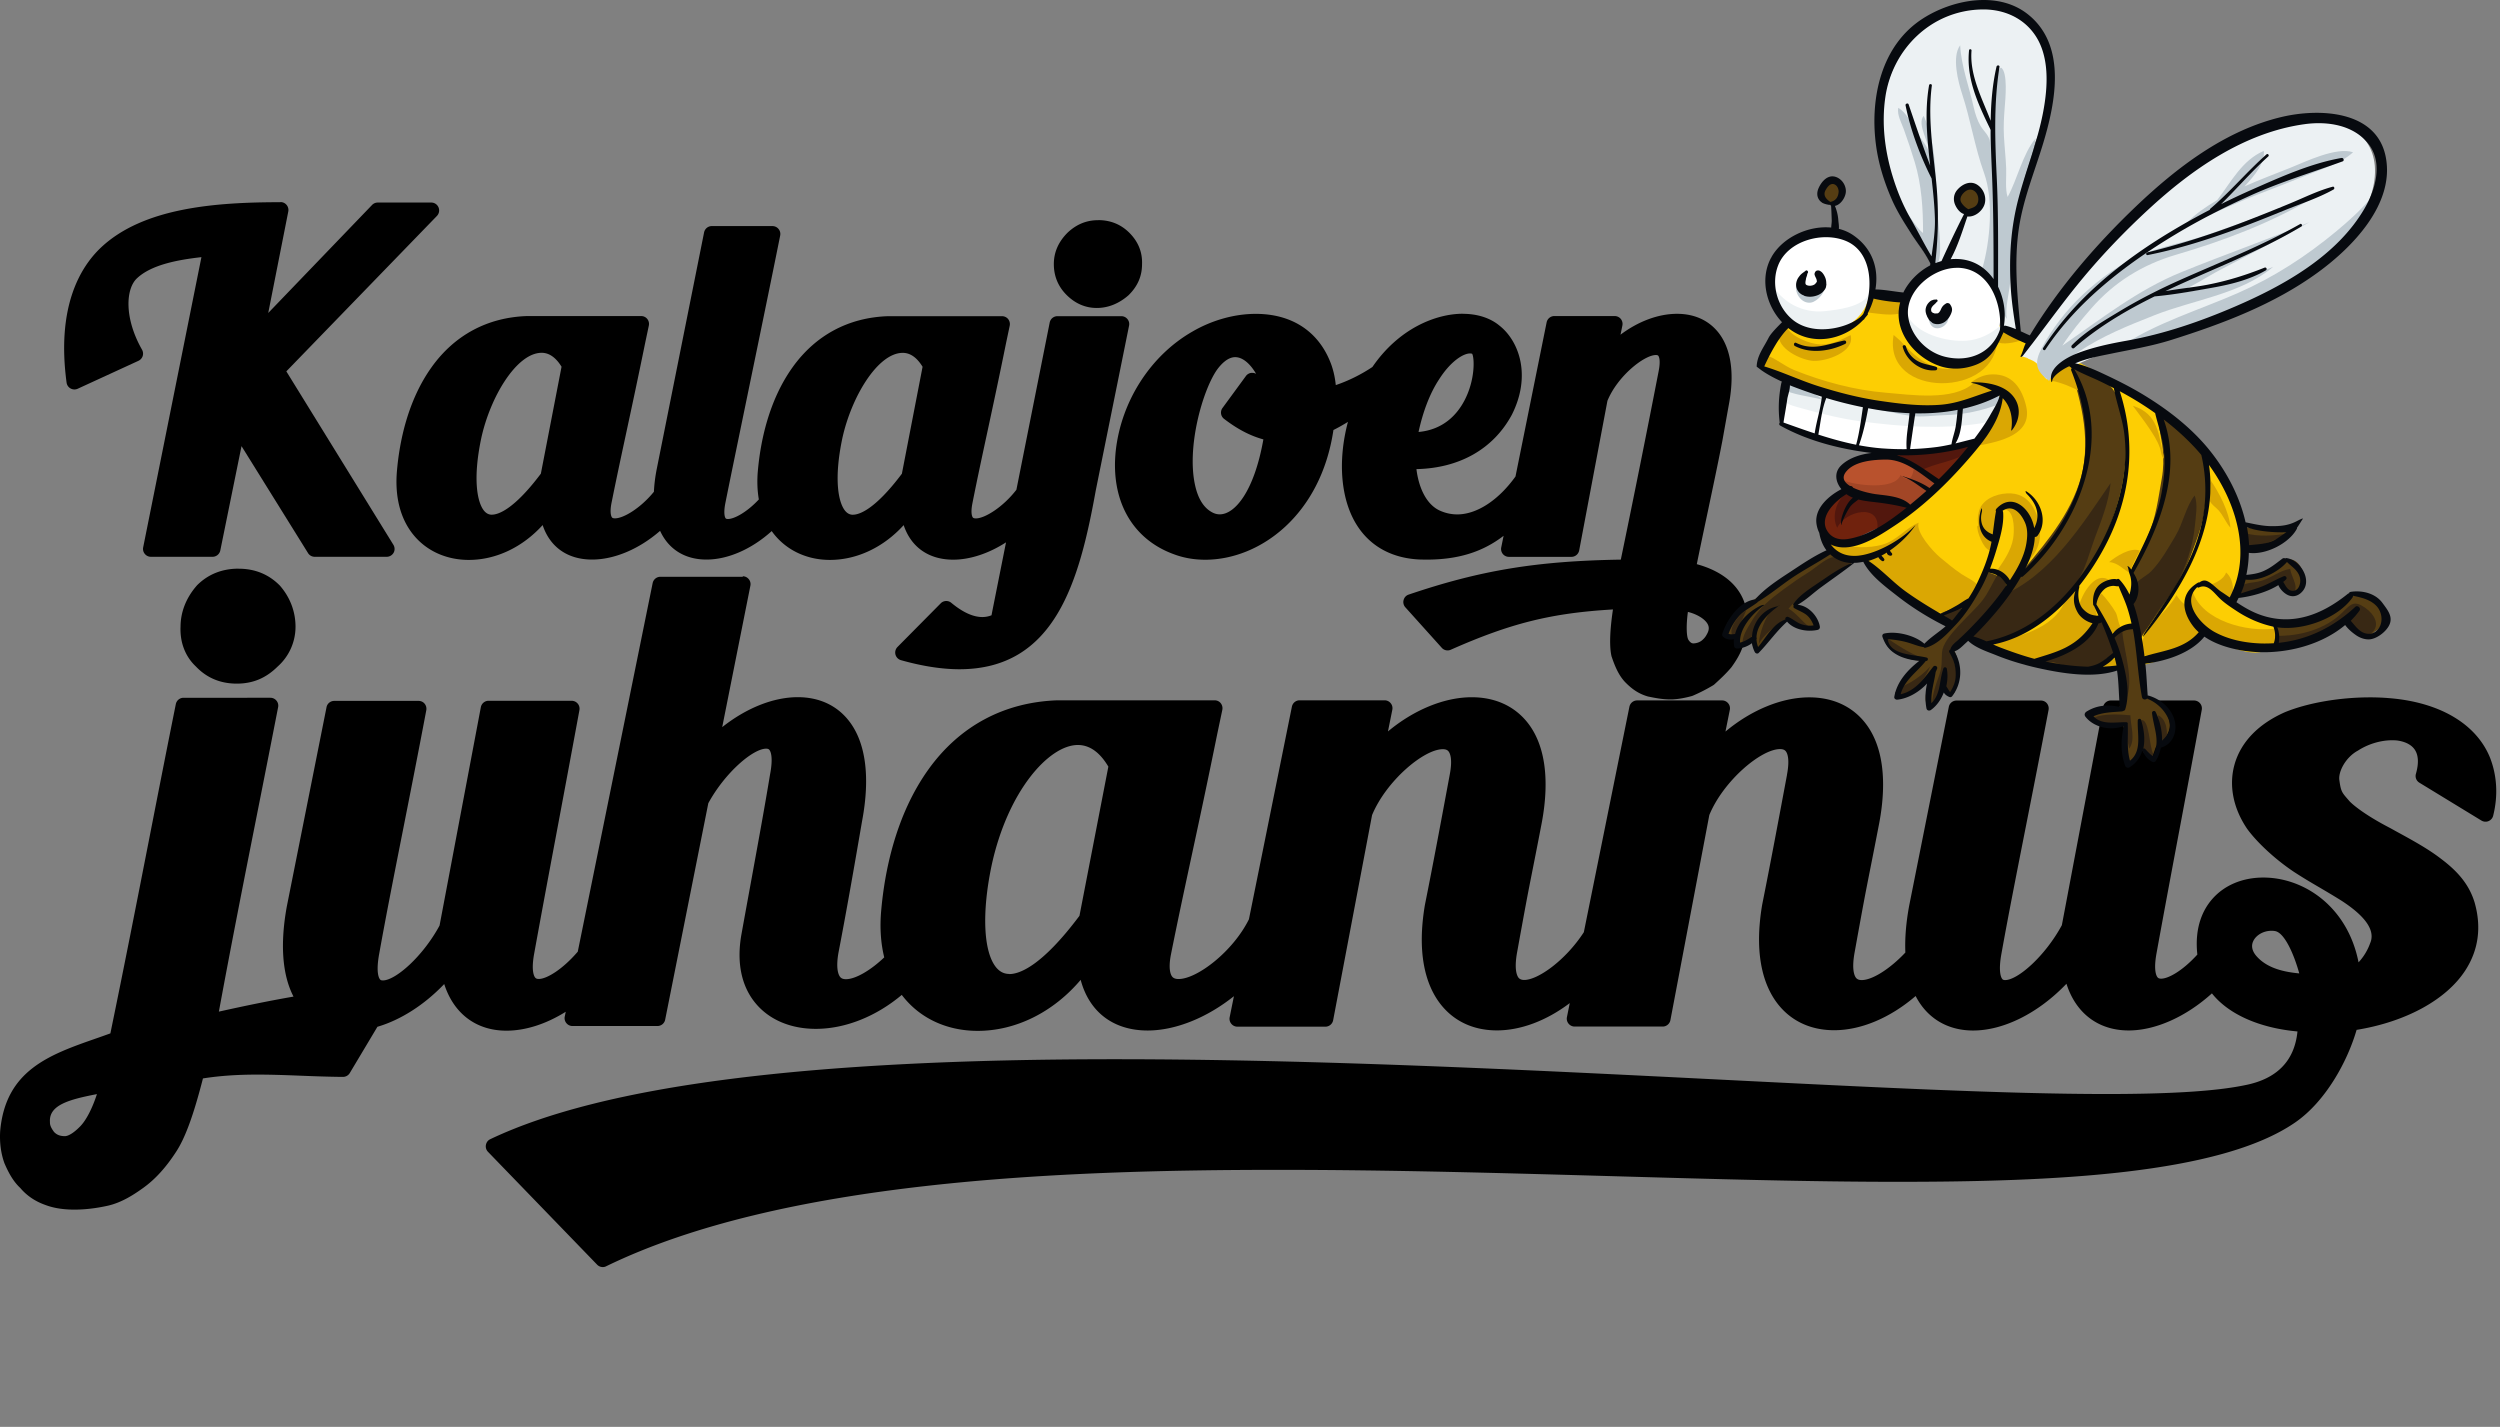
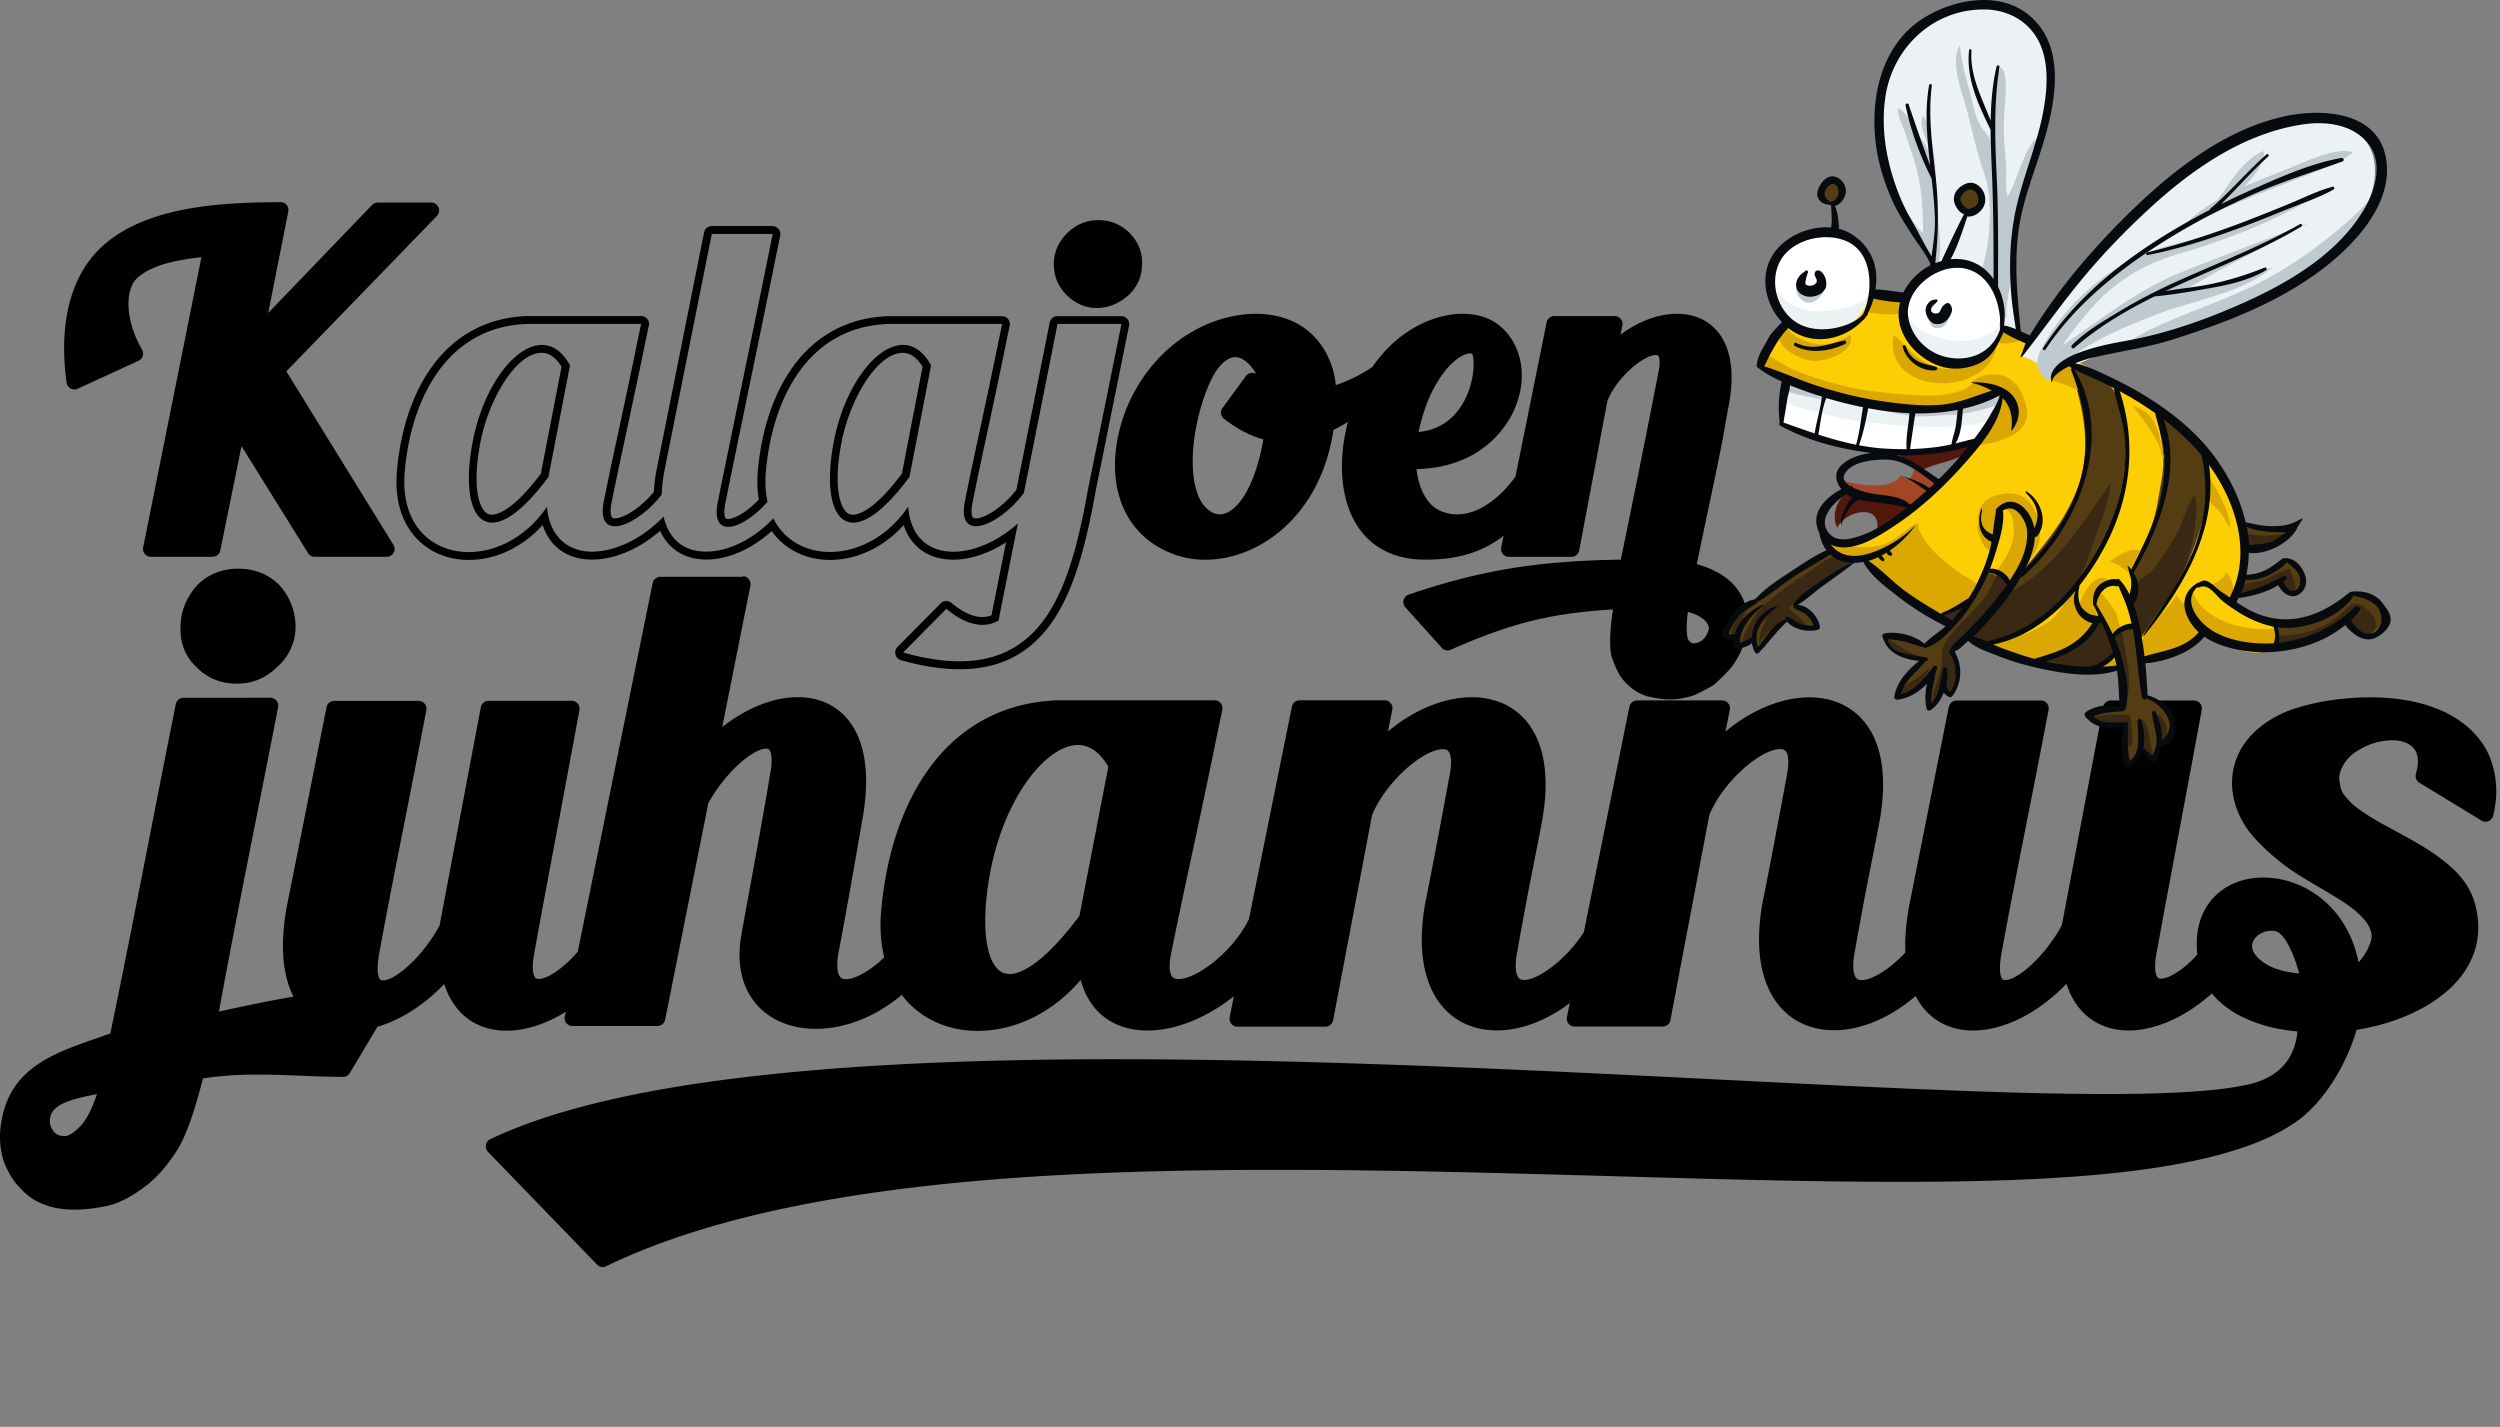
<svg xmlns="http://www.w3.org/2000/svg" width="424" height="242" fill="none" viewBox="0 0 424 242">
  <rect x="0" y="0" width="424" height="242" fill="#808080" stroke="none" />
  <g clip-path="url(#a)">
    <path fill="#000" d="M53.39 93.782a.68.68 0 0 1-.57-.31l-12.17-19.57-3.94 19.35c-.06.31-.34.53-.65.53H25.6c-.2 0-.39-.09-.52-.24a.648.648 0 0 1-.14-.55l10.05-50.11c-4.6.45-9.46 1.31-12.15 3.79-2.55 2.27-2.27 7.85.66 13 .09.16.11.36.06.53-.06.18-.19.32-.36.4l-10.31 4.74a.672.672 0 0 1-.6-.02.689.689 0 0 1-.34-.5c-1.32-9.86.62-17.59 5.62-22.33 7.03-6.62 19.12-7.51 30-7.51.2 0 .39.09.52.24s.18.36.14.55l-3.83 19.45 19.19-19.96c.13-.13.3-.21.48-.21h9.08c.27 0 .51.16.62.41.1.25.05.53-.13.72l-25.9 26.73 18.43 29.86c.13.21.13.47.02.68-.12.21-.34.34-.58.34H53.4l-.01-.01Z" />
    <path fill="#000" d="m47.592 35.633-4.27 21.68 20.76-21.6h9.08l-26.26 27.1 18.7 30.3h-12.21l-13.06-20.99-4.27 20.99h-10.46l10.23-50.99c-5.11.46-10.46 1.3-13.44 4.04-2.75 2.44-2.6 8.32.53 13.82l-10.31 4.74c-1.37-10.23.92-17.48 5.42-21.76 6.49-6.11 17.56-7.33 29.55-7.33m0-1.34c-11.02 0-23.26.91-30.46 7.69-3.61 3.42-7.54 10.17-5.83 22.91.06.42.31.79.68.99a1.331 1.331 0 0 0 1.2.05l10.31-4.74c.34-.16.6-.45.72-.81.11-.36.07-.74-.11-1.07-3.05-5.35-2.8-10.38-.81-12.16 2.39-2.21 6.68-3.07 10.88-3.54l-9.88 49.22c-.08.39.02.8.28 1.11.25.31.63.49 1.03.49h10.46c.63 0 1.18-.45 1.31-1.07l3.6-17.7 11.28 18.14c.24.39.67.63 1.13.63h12.21c.48 0 .93-.26 1.17-.68.24-.42.22-.94-.03-1.35l-18.16-29.42 25.54-26.36c.37-.38.48-.96.27-1.45-.21-.5-.69-.82-1.23-.82h-9.08c-.36 0-.71.15-.96.41l-17.61 18.32 3.4-17.21c.08-.39-.03-.8-.28-1.11-.25-.31-.63-.49-1.03-.49" />
-     <path fill="#000" d="M162.739 112.832c-2.9 0-6.18-.51-9.73-1.52a.641.641 0 0 1-.46-.47.665.665 0 0 1 .17-.64l7.33-7.4a.668.668 0 0 1 .9-.05c2.05 1.7 3.96 2.56 5.68 2.56.75 0 1.47-.17 2.15-.5l.17-.91 2.67-13.42c-3.15 2.38-6.76 3.76-9.93 3.76-4.28 0-7.21-2.43-8.09-6.6-3.34 4.18-8.03 6.64-12.83 6.64-4.16 0-7.74-1.95-9.75-5.26-3.37 3.26-7.5 5.19-11.2 5.19-3.7 0-6.41-1.93-7.6-5.34-3.53 3.32-7.97 5.35-11.8 5.35-4.27 0-7.19-2.43-8.07-6.58-3.34 4.19-8.03 6.65-12.84 6.65-3.37 0-6.37-1.26-8.46-3.54-2.39-2.61-3.45-6.35-3.06-10.84 1.36-15.66 9.36-25.25 21.41-25.65h19.34c.2 0 .39.09.52.25s.18.36.13.56l-.61 2.9c-1.21 5.97-2.24 10.76-3.15 15a865.92 865.92 0 0 0-2.57 12.25c-.27 1.4-.19 2.45.23 2.96.22.27.55.4 1.02.4 1.9 0 5.06-2.16 7.27-4.94.05-1.31.21-2.63.48-4.03l8.02-40.08c.06-.31.34-.54.65-.54h10.31c.2 0 .39.09.52.24s.18.36.14.55c-1.42 7.09-3.57 17.51-5.47 26.71-1.6 7.74-3.05 14.81-3.85 18.79-.28 1.44-.2 2.52.21 3.02.2.24.5.36.91.36 1.51 0 3.97-1.58 5.95-3.79-.3-1.54-.37-3.22-.22-4.97 1.36-15.66 9.37-25.24 21.41-25.65h19.34c.2 0 .39.09.52.25s.18.36.14.56l-.61 2.9c-1.21 5.98-2.25 10.78-3.16 15.02-.88 4.09-1.71 7.95-2.57 12.23-.27 1.4-.19 2.45.22 2.96.22.27.55.4 1.01.4 1.97 0 5.31-2.35 7.51-5.25l5.68-28.52c.06-.31.34-.54.65-.54h10.84c.2 0 .39.09.52.25s.18.36.14.56l-5.65 27.94c-2.72 15.08-6.71 29.81-22.48 29.81m-9.6-53.66c-4.22 0-9.12 6.76-10.91 15.07-1.24 5.9-1 10.8.61 12.79.51.62 1.12.93 1.87.93 1.29 0 4.15-.96 8.91-7.34l3.59-18.54c-1.12-1.93-2.49-2.91-4.07-2.91Zm-61.24 0c-4.22 0-9.12 6.76-10.91 15.07-1.24 5.9-1 10.8.61 12.79.51.62 1.12.93 1.87.93 1.29 0 4.15-.96 8.92-7.34l3.59-18.54c-1.12-1.93-2.48-2.91-4.07-2.91" />
    <path fill="#000" d="M131.051 39.674c-2.6 12.98-7.56 36.72-9.32 45.5-.58 2.98.29 4.18 1.77 4.18 1.81 0 4.53-1.78 6.67-4.26-.33-1.51-.44-3.21-.28-5.11 1.07-12.29 7.1-24.58 20.77-25.04h19.31l-.61 2.9c-2.37 11.68-3.97 18.47-5.73 27.25-.57 2.96.34 4.15 1.89 4.15 2.23 0 5.77-2.45 8.13-5.64l5.71-28.67h10.84l-5.65 27.94c-2.77 15.35-6.69 29.28-21.83 29.28-2.78 0-5.95-.47-9.55-1.49l7.33-7.4c2.29 1.9 4.34 2.71 6.11 2.71 1 0 1.92-.26 2.75-.73l.23-1.22 3.04-15.25c-3.42 3.08-7.49 4.8-10.95 4.8-4.04 0-7.26-2.35-7.66-7.65-3.45 5.15-8.6 7.69-13.26 7.69-4.04 0-7.71-1.91-9.6-5.69-3.42 3.59-7.71 5.63-11.35 5.63-3.64 0-6.31-1.84-7.27-5.94-3.64 3.79-8.26 5.95-12.13 5.95-3.87 0-7.24-2.35-7.64-7.63-3.46 5.15-8.61 7.7-13.27 7.7-6.26 0-11.64-4.59-10.86-13.65 1.07-12.29 7.1-24.58 20.77-25.04h19.32l-.61 2.9c-2.37 11.68-3.97 18.47-5.73 27.25-.57 2.96.34 4.16 1.9 4.16 2.16 0 5.57-2.31 7.93-5.36.03-1.25.18-2.62.48-4.14l8.02-40.08h10.31m13.67 48.96c2.29 0 5.51-2.3 9.54-7.74l3.67-18.93c-1.32-2.4-2.99-3.46-4.77-3.46-4.49 0-9.65 6.74-11.57 15.6-1.79 8.53-.56 14.53 3.13 14.53Zm-61.23 0c2.28 0 5.51-2.3 9.54-7.74l3.66-18.93c-1.32-2.4-2.99-3.46-4.77-3.46-4.49 0-9.65 6.74-11.57 15.6-1.79 8.53-.56 14.53 3.13 14.53m47.57-50.29h-10.31c-.64 0-1.18.45-1.31 1.07l-8.02 40.08c-.27 1.36-.43 2.64-.49 3.91-2.28 2.8-5.16 4.51-6.61 4.51-.38 0-.47-.12-.5-.16-.07-.09-.43-.63-.09-2.41.86-4.27 1.69-8.14 2.57-12.23.91-4.23 1.94-9.03 3.16-15.01l.61-2.89c.08-.39-.01-.8-.27-1.12-.26-.32-.63-.49-1.04-.49h-19.32c-6.71.22-12.29 3.21-16.19 8.64-4.11 5.73-5.48 12.74-5.9 17.62-.41 4.68.71 8.6 3.23 11.35 2.22 2.42 5.4 3.75 8.96 3.75 4.62 0 9.13-2.17 12.52-5.91 1.23 3.71 4.21 5.85 8.38 5.85 3.8 0 8-1.79 11.54-4.87 1.43 3.12 4.2 4.87 7.86 4.87s7.69-1.78 11.07-4.83c2.19 3.09 5.77 4.89 9.87 4.89 4.61 0 9.12-2.16 12.51-5.9 1.24 3.72 4.23 5.86 8.41 5.86 2.85 0 6.04-1.06 8.95-2.94l-2.35 11.79-.11.58c-.5.2-1.02.3-1.56.3-1.56 0-3.33-.81-5.26-2.41-.25-.21-.55-.31-.85-.31-.35 0-.69.13-.95.4l-7.33 7.4a1.331 1.331 0 0 0-.338.596 1.342 1.342 0 0 0 .928 1.634c3.61 1.02 6.95 1.54 9.91 1.54 16.29 0 20.36-15 23.14-30.37l5.64-27.91c.08-.39-.02-.8-.28-1.11-.25-.31-.63-.49-1.03-.49h-10.84c-.64 0-1.18.45-1.31 1.07l-5.65 28.37c-2.25 2.92-5.34 4.86-6.88 4.86-.37 0-.47-.12-.5-.15-.08-.09-.43-.63-.08-2.41.85-4.27 1.68-8.13 2.56-12.21.91-4.24 1.95-9.04 3.16-15.03l.61-2.89c.08-.39-.02-.8-.27-1.12-.25-.31-.64-.49-1.04-.49h-19.31c-6.71.22-12.29 3.21-16.19 8.64-4.11 5.73-5.48 12.74-5.91 17.62-.15 1.69-.09 3.31.17 4.82-2.01 2.16-4.16 3.32-5.24 3.32-.3 0-.37-.09-.39-.12-.2-.25-.34-1.04-.07-2.47.79-3.97 2.28-11.16 3.85-18.78 1.9-9.2 4.05-19.62 5.47-26.71.08-.39-.02-.8-.28-1.11-.25-.31-.63-.49-1.03-.49m13.67 48.96c-.54 0-.97-.22-1.35-.68-1.17-1.44-1.91-5.41-.48-12.24 1.52-7.02 6-14.54 10.26-14.54 1.27 0 2.4.79 3.36 2.36l-3.51 18.14c-4.71 6.27-7.36 6.95-8.29 6.95m-61.23 0c-.54 0-.97-.22-1.35-.68-1.17-1.44-1.91-5.41-.48-12.24 1.51-7.02 6-14.54 10.26-14.54 1.27 0 2.4.79 3.37 2.36l-3.51 18.14c-4.71 6.27-7.36 6.95-8.29 6.95m102.58-35.72c-1.75 0-3.32-.68-4.67-2.03-1.31-1.31-1.95-2.87-1.95-4.75s.71-3.43 2.1-4.82c1.41-1.32 2.96-1.95 4.75-1.95 1.91 0 3.53.66 4.82 1.95 1.38 1.38 2.03 3.01 1.95 4.85 0 1.8-.66 3.35-2.03 4.72-1.52 1.34-3.23 2.03-4.98 2.03" />
    <path fill="#000" d="M186.25 38.682c1.76 0 3.21.61 4.35 1.76 1.22 1.22 1.83 2.67 1.76 4.35 0 1.68-.61 3.05-1.83 4.27-1.3 1.15-2.83 1.83-4.51 1.83-1.68 0-3.05-.69-4.2-1.83-1.22-1.22-1.76-2.59-1.76-4.27 0-1.68.69-3.13 1.91-4.35 1.22-1.15 2.6-1.76 4.28-1.76Zm0-1.34c-1.97 0-3.67.69-5.19 2.12-1.56 1.56-2.33 3.34-2.33 5.33 0 1.99.7 3.77 2.15 5.22 1.48 1.48 3.21 2.22 5.14 2.22 1.93 0 3.78-.75 5.39-2.17l.06-.06c1.49-1.49 2.22-3.19 2.22-5.19.08-2.03-.64-3.82-2.15-5.33-1.43-1.43-3.21-2.15-5.3-2.15m97.05 80.65c-1.32 0-2.56-.25-3.65-.47-1.62-.47-2.66-1.36-3.47-2.16-1.1-1.11-1.74-2.72-2.23-4.16-.38-1.73-.24-4.71.38-8.51-11.04.57-18.09 2.29-28.55 6.93a.662.662 0 0 1-.77-.16l-6.18-6.87a.672.672 0 0 1 .28-1.08c12.24-4.15 21.8-5.71 36.31-5.9 2.21-10.69 4.65-22.81 6.53-32.52.39-2.04.03-2.84-.21-3.15-.2-.25-.5-.36-.92-.36-2.43 0-7.15 3.99-8.86 8.25l-4.8 25.43c-.06.32-.33.54-.66.54h-10.61c-.2 0-.39-.09-.52-.24a.652.652 0 0 1-.14-.55l.78-3.86c-3.8 3.53-8.24 5.13-14.09 5.13-.31 0-.62 0-.94-.01-4.51-.15-8.05-2.01-10.25-5.39-2.97-4.57-3.32-11.79-1.01-18.86-1.46 1.01-2.87 1.85-4.23 2.5-1.97 14.3-12.08 21.78-21.12 21.78-1.83 0-3.56-.31-5.15-.91-6.74-2.46-10.24-8.77-9.36-16.88.93-8.2 5.79-15.73 12.7-19.67 3.21-1.87 6.9-2.89 10.38-2.89 5.68 0 9.92 2.69 11.94 7.57.58 1.39.93 3.01 1.02 4.73 2.47-.72 5.02-1.94 7.29-3.47 4.42-6.52 10.57-8.85 14.86-8.85 2.37 0 4.41.66 5.89 1.91 4.43 3.56 4.07 9.89 1.85 14.25-3.1 5.72-8.83 8.86-16.16 8.86h-.15c.21 3.08 1.44 6.85 4.33 8.26 1.06.5 2.18.75 3.32.75 3.56 0 7.48-2.55 10.5-6.82l5.31-26.28c.06-.31.34-.54.65-.54h10.23c.2 0 .39.09.52.25.13.15.18.36.14.56l-.7 3.41c3.22-2.87 7.14-4.59 10.63-4.59 2.67 0 4.88.97 6.4 2.81 2.14 2.59 2.72 6.75 1.7 12.02l-1.07 5.94c-.7 3.61-1.6 7.87-2.47 11.98-.72 3.41-1.41 6.64-1.98 9.53 3.61.86 6.23 2.54 7.6 4.87 1.3 2.22 1.44 4.96.43 8.14-.39 1.31-1.05 2.4-1.93 3.62-.9 1.06-1.84 1.93-2.75 2.76-.03.03-.08.07-.12.09-1.1.66-2.2 1.23-3.36 1.72-1.32.38-2.58.59-3.54.59m2.39-14.99c-.38 2.32-.5 4.98.08 5.87.27.42.71.92 1.35.92.7 0 1.37-.22 1.88-.62.65-.52.9-.96 1.18-1.53.38-.79.35-1.53-.07-2.23-.79-1.3-2.79-2.2-4.42-2.41Zm-76.22-43.08c-1.25 0-2.48.83-3.66 2.46-2.86 4.12-5.19 14.05-3.78 20.18.55 2.39 1.6 4.03 3.11 4.88.55.32 1.12.48 1.71.48 2.73 0 6.49-3.64 8.17-13.87-2.36-.54-4.61-1.67-7.02-3.51a.664.664 0 0 1-.13-.93l3.97-5.42c.11-.15.29-.25.48-.27h.06c.17 0 .33.06.45.18.54.5 1.15.94 1.8 1.31-.95-2.86-2.89-5.48-5.15-5.48m30.29 14.07c6.42-.13 9.02-4.81 10-7.62 1.22-3.47.85-6.46.37-6.85-.2-.15-.48-.23-.82-.23-1.42 0-3.78 1.46-5.84 4.72-1.65 2.52-2.94 5.93-3.71 9.87v.11Z" />
    <path fill="#000" d="M248.058 54.563c2.17 0 4.09.6 5.46 1.75 3.89 3.13 3.97 8.93 1.68 13.44-3.29 6.06-9.3 8.49-15.56 8.49-.28 0-.57 0-.85-.01.08 3.66 1.45 7.94 4.73 9.54 1.2.56 2.41.82 3.61.82 4.21 0 8.28-3.14 11.13-7.22l5.34-26.42h10.23l-1.14 5.57c3.44-3.79 7.91-5.95 11.73-5.94 5.32 0 9.35 4.21 7.43 14.04l-1.07 5.95c-1.3 6.72-3.28 15.57-4.58 22.14 5.95 1.22 10.54 4.88 8.17 12.29-.39 1.3-1.07 2.37-1.83 3.43-.84.99-1.76 1.83-2.67 2.67-1.15.69-2.21 1.22-3.28 1.68-1.07.31-2.29.53-3.28.53-1.22 0-2.37-.23-3.51-.46-1.3-.38-2.22-1.07-3.13-1.98-.92-.92-1.52-2.29-2.06-3.9-.38-1.76-.15-5.04.54-9.01-11.76.53-18.94 2.29-29.62 7.02l-6.18-6.87c12.83-4.35 22.6-5.72 36.64-5.88 2.14-10.31 4.66-22.82 6.64-33.05.59-3.08-.29-4.31-1.79-4.31-2.78 0-7.72 4.22-9.51 8.73l-4.81 25.5h-10.61l1.23-6.07c-4.39 4.95-9.21 6.54-15.19 6.54-.3 0-.61 0-.92-.01-12.6-.4-14.37-14.36-9.89-25.42-2.1 1.62-4.18 2.95-6.23 3.89-1.84 14.47-11.97 21.56-20.51 21.56-1.73 0-3.4-.29-4.91-.87-7.1-2.6-9.7-9.16-8.93-16.18.84-7.41 5.27-15.11 12.36-19.16 2.99-1.74 6.6-2.81 10.05-2.81 4.75 0 9.2 2.03 11.33 7.16.61 1.45.99 3.28.99 5.35 3.03-.76 5.98-2.19 8.42-3.86 3.97-5.92 9.74-8.66 14.37-8.66m-8.58 20.08c11.63 0 12.95-14.15 11.07-15.66-.33-.25-.75-.38-1.23-.38-1.73 0-4.25 1.63-6.4 5.03-1.6 2.44-2.98 5.88-3.82 10.15 0 .3-.08.61-.08.84h.46m-32.63 13.92c3.36 0 7.24-4.36 8.88-14.76v-.31c-2.44-.46-4.73-1.53-7.33-3.51l3.97-5.42c.99.91 2.14 1.6 3.28 2.06-.83-3.84-3.31-7.39-6.18-7.39-1.36 0-2.8.8-4.2 2.73-3.82 5.5-7.25 22.21-.46 26.03.64.37 1.32.57 2.04.57Zm80.27 21.88c.76 0 1.6-.23 2.29-.76.76-.61 1.07-1.15 1.37-1.76 1.6-3.36-2.9-5.57-5.65-5.65-.38 2.06-.77 5.65.08 6.95.53.84 1.22 1.22 1.91 1.22Zm-39.05-57.21c-4.44 0-10.77 2.38-15.33 9.03-1.95 1.3-4.1 2.36-6.21 3.07-.15-1.48-.49-2.88-1.01-4.11-2.13-5.14-6.59-7.97-12.56-7.97-3.6 0-7.4 1.06-10.72 2.99-7.08 4.04-12.07 11.76-13.02 20.17-.92 8.44 2.75 15.01 9.8 17.59 1.65.63 3.46.95 5.37.95 9.26 0 19.6-7.56 21.74-22 .8-.4 1.62-.86 2.46-1.38-1.77 6.68-1.23 13.31 1.61 17.66 2.32 3.57 6.05 5.54 10.78 5.69.33 0 .65.01.96.01 5.29 0 9.46-1.27 13.05-4.04l-.4 1.97c-.08.39.02.8.27 1.11.25.31.63.49 1.03.49h10.61c.64 0 1.19-.46 1.31-1.09l4.79-25.37c1.73-4.23 6.26-7.77 8.22-7.77.3 0 .37.09.4.12.08.09.45.66.07 2.6-1.85 9.55-4.23 21.42-6.42 31.98-14.29.23-23.82 1.81-35.98 5.93-.43.14-.75.49-.86.93-.12.43 0 .9.3 1.23l6.18 6.87a1.32 1.32 0 0 0 1.53.32c10.12-4.48 17.02-6.22 27.5-6.83-.41 2.74-.69 5.9-.26 7.87.01.05.02.1.04.14.51 1.51 1.18 3.21 2.38 4.41.87.87 1.99 1.82 3.7 2.32l.11.03c1.12.23 2.39.49 3.78.49 1.39 0 2.89-.37 3.65-.58.06-.02.11-.04.16-.06 1.19-.51 2.32-1.09 3.45-1.77.08-.05.15-.1.21-.16.94-.86 1.9-1.74 2.79-2.79a.535.535 0 0 1 .07-.08c.79-1.1 1.58-2.33 2.03-3.83 1.07-3.34.9-6.26-.5-8.65-1.38-2.35-3.92-4.07-7.39-5.02.55-2.72 1.19-5.74 1.86-8.9.87-4.12 1.77-8.37 2.47-11.99l1.07-5.97c1.34-6.9-.26-10.64-1.84-12.55-1.65-2-4.04-3.05-6.91-3.05-3.18 0-6.58 1.28-9.59 3.54l.32-1.56c.08-.39-.02-.8-.27-1.11-.25-.31-.64-.49-1.04-.49h-10.23c-.64 0-1.18.45-1.31 1.07l-5.28 26.14c-2.89 4.03-6.56 6.43-9.88 6.43-1.04 0-2.07-.23-3.05-.69-2.41-1.17-3.54-4.25-3.87-6.99 7.3-.16 13.03-3.41 16.16-9.18 3.35-6.59 1.3-12.45-2.02-15.11-1.58-1.33-3.76-2.05-6.29-2.05m-7.49 20.03c.77-3.54 1.96-6.6 3.46-8.88 1.93-3.05 4.09-4.43 5.28-4.43.11 0 .24.01.36.07.39.75.52 4.43-1.33 7.94-1.19 2.26-3.49 4.92-7.77 5.31m-33.72 13.97c-.47 0-.92-.13-1.36-.38-1.36-.76-2.3-2.26-2.8-4.46-1.49-6.49 1.23-16.13 3.68-19.66.7-.97 1.83-2.16 3.1-2.16s2.55 1.11 3.55 2.83c-.2-.11-.42-.17-.65-.17h-.13c-.38.04-.72.23-.95.54l-3.97 5.42c-.43.59-.31 1.41.27 1.85 2.28 1.75 4.43 2.87 6.66 3.48-1.55 8.77-4.8 12.71-7.4 12.71Zm80.27 21.88c-.35 0-.64-.38-.78-.6-.32-.5-.41-2.35-.09-4.73 1.31.31 2.73 1.05 3.3 1.97.31.51.32 1.01.03 1.61-.25.49-.45.84-1 1.29-.38.29-.91.47-1.45.47m-246.99 6.16c-2.6 0-4.78-.92-6.48-2.73-1.65-1.54-2.51-3.78-2.39-6.28 0-2.31.89-4.57 2.58-6.51 1.77-1.77 3.98-2.65 6.6-2.65 2.62 0 4.71.86 6.47 2.62 1.65 1.89 2.51 4.15 2.51 6.57s-1.04 4.7-2.86 6.29c-1.77 1.77-3.95 2.69-6.43 2.69Z" />
    <path fill="#000" d="M40.481 97.783c2.31 0 4.31.74 5.99 2.42 1.47 1.68 2.32 3.79 2.32 6.1 0 2.31-.95 4.31-2.63 5.79-1.68 1.68-3.68 2.52-5.99 2.52s-4.42-.84-6-2.52c-1.58-1.47-2.31-3.58-2.21-5.79 0-2.31.94-4.42 2.42-6.1 1.68-1.68 3.79-2.42 6.1-2.42Zm0-1.34c-2.81 0-5.18.95-7.05 2.81-.02.02-.04.04-.06.07-1.79 2.05-2.74 4.45-2.75 6.95-.12 2.67.8 5.07 2.6 6.76 1.83 1.93 4.16 2.91 6.94 2.91 2.78 0 4.98-.97 6.91-2.88a9.038 9.038 0 0 0 3.05-6.76c0-2.58-.92-5-2.65-6.98l-.06-.06c-1.86-1.87-4.2-2.81-6.94-2.81m61.78 117.8c-.18 0-.35-.07-.48-.2l-18.51-19.14a.679.679 0 0 1-.18-.58c.04-.21.18-.39.37-.48 19.09-9.08 53.66-13.5 105.68-13.5 34.04 0 70.51 1.84 102.68 3.46 26.01 1.31 48.48 2.44 65.46 2.44 11.01 0 18.71-.49 23.56-1.5 5.94-1.15 9.22-4.74 9.54-10.39-6.96-.49-12.51-3.01-15.13-6.84-4.36 4.16-9.62 6.62-14.21 6.62-5.28 0-8.95-3.1-10.23-8.58-4.72 5.33-10.8 8.59-16.15 8.59-4.45 0-7.81-2.22-9.53-6.28-4.33 3.97-9.4 6.23-14.04 6.23-3.59 0-6.62-1.34-8.76-3.87-3.05-3.61-4.02-9.35-2.8-16.59 1.47-7.36 2.86-14.83 4.2-22.05.54-2.8.11-4.03-.35-4.58-.34-.41-.82-.6-1.48-.6-3.5 0-10.13 5.48-12.65 11.65l-6.61 34.85c-.06.32-.34.54-.66.54h-14.94c-.2 0-.39-.09-.52-.25a.646.646 0 0 1-.14-.55l.85-4.2c-4.19 3.61-8.97 5.64-13.38 5.64-3.59 0-6.62-1.34-8.76-3.87-3.06-3.61-4.02-9.35-2.8-16.59 1.46-7.3 2.83-14.69 4.16-21.85l.05-.25c.53-2.76.1-3.99-.35-4.53-.34-.41-.82-.6-1.48-.6-3.5 0-10.13 5.48-12.64 11.65l-6.61 34.85c-.06.32-.33.54-.66.54h-14.93c-.2 0-.39-.09-.52-.25a.649.649 0 0 1-.14-.55l1.1-5.46c-4.74 4.3-10.59 6.91-15.67 6.91-5.94 0-9.96-3.49-11-9.43-4.57 5.97-11.12 9.49-17.81 9.49-5.36 0-9.97-2.33-12.77-6.42-4.36 3.87-9.67 6.08-14.69 6.08-4.05 0-7.48-1.44-9.67-4.07-2.31-2.76-3.09-6.62-2.27-11.18.62-3.45 1.22-6.75 1.81-9.94 1.1-5.99 2.13-11.65 3.03-17.08.62-3.17.11-4.37-.24-4.8-.25-.3-.6-.45-1.06-.45-2.47 0-7.44 4.14-10.45 9.69l-7.34 36.82c-.06.31-.34.54-.65.54h-14.41c-.2 0-.39-.09-.52-.25a.667.667 0 0 1-.14-.56l.49-2.41c-3.64 2.59-7.5 4-11.04 4-5.28 0-8.95-3.1-10.23-8.58-3.51 3.96-7.84 6.84-12.09 8.01l-4.82 8.08c-.12.2-.34.32-.57.32h-.21c-2.38-.03-4.66-.12-6.87-.2-2.56-.1-4.98-.19-7.41-.19-3.72 0-6.85.23-9.79.73-1.64 6.46-3.06 10.4-4.61 12.72-1.67 2.55-3.41 4.47-5.32 5.85-1.64 1.18-3.62 2.46-5.82 2.95-1.93.43-3.78.65-5.51.65-1.82 0-3.42-.26-4.76-.78-1.6-.57-2.92-1.48-3.93-2.69-1.22-1.11-2-2.71-2.55-3.98-.57-1.58-.8-3.34-.68-5.14.88-9.93 8.18-12.48 15.9-15.17.89-.31 1.79-.63 2.7-.96 2.34-11.32 4.5-22.36 6.6-33.05 1.49-7.61 2.99-15.27 4.58-23.17.06-.31.33-.54.65-.54h14.72c.2 0 .39.09.52.24s.18.36.14.55c-1.2 6.15-2.38 12.12-3.55 18.03-2.32 11.68-4.5 22.73-6.68 34.61 5.39-1.2 9.84-2.13 14.55-2.92-2.22-3.56-2.76-8.95-1.53-15.68l6.73-33.77c.06-.31.34-.54.65-.54h14.31c.2 0 .39.09.51.24.13.15.18.36.14.55-1.44 7.56-2.77 14.32-3.95 20.29-1.54 7.79-2.86 14.51-4.04 21.03-.59 3.24-.07 4.45.29 4.88.24.29.56.42.99.42 2.39 0 7.27-4.16 10.26-9.75.12-.62.31-1.61 1.76-9.28l5.27-27.84c.06-.32.34-.54.66-.54h14.1c.2 0 .38.09.51.24s.18.35.14.55c-1.46 7.92-2.74 14.74-3.91 20.99-1.37 7.28-2.58 13.78-3.77 20.35-.4 2.22-.29 3.85.33 4.59.27.32.63.47 1.12.47 1.81 0 4.7-2 7.23-4.99l12.73-62.68c.06-.31.34-.54.66-.54h13.99c.2 0 .39.09.52.24s.18.36.14.56l-5.15 25.87c4.3-3.89 9.35-6.16 13.83-6.16 3.3 0 6.05 1.22 7.97 3.53 2.9 3.49 3.69 9.28 2.29 16.73-1.2 7.03-2.61 15.15-4 22.3-.5 2.84-.04 4.11.44 4.68.35.41.83.61 1.49.61 1.85 0 4.66-1.62 7.24-4.16-.65-2.44-.85-5.14-.6-8.04.57-6.57 2.41-16.02 7.92-23.69 5.22-7.27 12.4-11.11 21.33-11.42h26.63c.2 0 .39.09.52.25s.18.36.13.56l-.84 4c-1.67 8.23-3.09 14.85-4.35 20.69-1.21 5.63-2.36 10.95-3.54 16.85-.39 2.04-.27 3.52.36 4.29.36.43.88.64 1.6.64 3.36 0 9.7-4.71 12.57-10.58l7.3-36.15c.06-.31.34-.54.65-.54h14.41c.2 0 .39.09.52.24s.18.36.14.55l-1.13 5.64c4.52-4.34 10.2-6.97 15.26-6.97 3.65 0 6.69 1.33 8.77 3.84 2.96 3.57 3.81 9.31 2.44 16.61-.87 4.49-1.36 6.99-1.73 8.85-.71 3.6-.96 4.82-2.47 13.23-.53 2.94-.07 4.24.41 4.81.34.4.81.6 1.46.6 2.87 0 7.77-3.89 10.74-8.52l7.75-38.37c.06-.31.34-.54.65-.54h14.41c.2 0 .39.09.52.24s.18.36.14.55l-1.13 5.65c4.52-4.34 10.2-6.97 15.26-6.97 3.65 0 6.68 1.33 8.77 3.84 2.96 3.57 3.81 9.31 2.45 16.61-.86 4.47-1.36 6.96-1.73 8.82-.72 3.61-.96 4.82-2.48 13.26-.52 2.94-.06 4.24.42 4.81.34.4.81.6 1.45.6 2.06 0 5.29-2.04 8.1-5.09-.13-2.4.08-5.09.61-8.02l6.73-33.77c.06-.31.34-.54.66-.54h14.31c.2 0 .39.09.51.24.13.15.18.36.14.55-1.44 7.57-2.78 14.34-3.96 20.32-1.53 7.78-2.86 14.49-4.04 21.01-.59 3.24-.07 4.45.29 4.88.24.29.56.42 1 .42 2.39 0 7.27-4.16 10.26-9.75.13-.66.33-1.72 2.01-10.59l5.02-26.54c.06-.32.34-.54.66-.54h14.1a.685.685 0 0 1 .646.501c.025.094.03.193.014.289-1.46 7.9-2.73 14.71-3.9 20.95-1.37 7.29-2.59 13.8-3.78 20.38-.4 2.22-.29 3.85.33 4.59.27.32.64.47 1.13.47 1.69 0 4.42-1.81 6.84-4.54-.48-3.71.31-6.86 2.28-9.14 1.93-2.24 4.85-3.47 8.22-3.47 6.89 0 14.31 5.16 15.69 15.05 1.39-1.15 2.41-2.62 3.05-4.36 1.02-2.47-.74-5.16-5.2-8.05-1.52-.95-2.73-1.66-3.89-2.34-1.34-.78-2.61-1.52-4.1-2.5-3.05-2.03-6.09-4.82-7.75-7.11-2.28-3.36-3-7.05-2.04-10.4 1.02-3.57 3.82-6.47 8.09-8.37 3.77-1.56 9.09-2.49 14.23-2.49 1.04 0 2.06.04 3.03.11 8.3.62 14.37 4.1 16.65 9.56 1.19 2.98 1.38 6.28.56 9.57a.674.674 0 0 1-.39.46c-.08.03-.17.05-.25.05-.12 0-.24-.03-.35-.1l-10.52-6.42a.681.681 0 0 1-.3-.76c.56-1.95.47-3.5-.26-4.62-.86-1.3-2.43-1.75-3.6-1.89-.25-.02-.53-.04-.81-.04-2.06 0-4.29.67-6.11 1.83-2.42 1.32-3.83 4.15-3.49 5.83.27 1.97.56 2.31 1.64 3.55l.31.36c1.26 1.25 3.87 2.98 6.96 4.58l1.39.76c2.54 1.39 5.16 2.83 7.24 4.46 2.91 2.18 4.57 4.33 5.38 6.96 1.16 4.03.66 7.74-1.47 11.02-3.19 4.91-10.05 8.58-18.41 9.86-1.47 5.38-5.15 12.21-10.25 15.73-10.09 6.98-30.14 9.96-67.07 9.96-14.97 0-31.22-.47-48.43-.96-18.46-.53-37.55-1.07-56.4-1.07-37.59 0-84.56 1.86-114.48 16.41-.09.05-.19.07-.29.07m-85.85-29.37c-3.93.76-8.83 1.7-8.6 5.41 0 .7.24 1.3.82 2.06.58.67 1.36 1 2.41 1 .77 0 1.8-.6 2.89-1.7 1.46-1.38 2.79-4.42 3.47-6.96-.32.07-.65.13-.99.19Zm166.45-59.12c-5.93 0-12.78 9.41-15.28 20.97-1.75 8.32-1.41 14.99.9 17.83.74.91 1.67 1.37 2.77 1.37 3.14 0 7.58-3.65 12.52-10.27l4.97-25.69c-1.59-2.8-3.57-4.22-5.87-4.22m202.43 31.49c-1.6 0-3.12.9-3.71 2.18-.48 1.05-.24 2.2.67 3.24 2.38 2.71 6.26 3.05 8.64 3.24-.69-2.87-2.46-8.19-4.88-8.59-.24-.04-.48-.06-.72-.06" />
    <path fill="#000" d="m125.99 99.152-5.57 27.98c4.56-4.77 10.15-7.47 14.91-7.47 6.98 0 12.16 5.82 9.6 19.46-1.26 7.36-2.63 15.25-4 22.3-.76 4.34.49 6.08 2.59 6.08 2.1 0 5.26-1.87 7.98-4.63-.68-2.35-.95-5.07-.68-8.18 1.47-16.93 9.78-33.86 28.61-34.5h26.61l-.84 4c-3.26 16.09-5.47 25.45-7.89 37.55-.79 4.08.47 5.73 2.62 5.73 3.8 0 10.37-5.16 13.21-11.03l7.32-36.24h14.41l-1.58 7.89c4.75-5.37 11.01-8.41 16.36-8.41 7.45 0 13.13 5.9 10.56 19.67-2.52 13.04-1.89 9.26-4.21 22.09-.79 4.43.43 6.19 2.53 6.19 3.14 0 8.24-3.99 11.37-8.93l7.78-38.49h14.41l-1.58 7.89c4.75-5.37 11.01-8.41 16.36-8.41 7.45 0 13.14 5.9 10.56 19.67-2.53 13.04-1.89 9.26-4.21 22.09-.79 4.43.44 6.19 2.53 6.19 2.38 0 5.86-2.28 8.78-5.52-.15-2.32.02-5.03.58-8.14l6.73-33.76h14.3c-3.26 17.14-5.89 29.66-7.99 41.33-.79 4.36.18 6.09 1.94 6.09 2.92 0 8.01-4.75 10.89-10.19.21-1.05.42-2.21 7.05-37.23h14.1c-3.16 17.14-5.47 29.13-7.68 41.33-.75 4.17.29 5.85 2.11 5.85 2.01 0 4.97-2.03 7.54-5-1.18-8.06 3.91-12.15 9.8-12.15 6.61 0 14.24 5.15 15.16 15.61 1.89-1.26 3.37-3.05 4.21-5.36 1.47-3.58-2.21-6.73-5.47-8.84-3.37-2.1-5.26-3.05-7.99-4.84-2.84-1.89-5.89-4.63-7.57-6.94-4.21-6.21-2.95-13.88 5.79-17.78 3.97-1.64 9.28-2.43 13.96-2.43 1.03 0 2.03.04 2.97.11 7.05.52 13.67 3.37 16.09 9.15 1.05 2.63 1.37 5.78.52 9.15l-10.52-6.42c1.37-4.73-1.05-6.94-4.42-7.36-.29-.03-.59-.04-.89-.04-2.1 0-4.45.64-6.47 1.93-2.52 1.37-4.21 4.42-3.79 6.52.32 2.31.74 2.63 2.1 4.21 1.47 1.47 4.31 3.26 7.15 4.73 2.84 1.58 6.1 3.26 8.52 5.15 2.52 1.89 4.31 3.89 5.15 6.63 3.26 11.36-7.89 18.4-19.77 20.09-1.47 5.78-5.36 12.51-10.1 15.78-11.36 7.87-35.96 9.84-66.69 9.84-30.73 0-68.51-2.03-104.83-2.03-44.37 0-87.11 3.03-114.78 16.48l-18.51-19.14c21.87-10.4 61.66-13.43 105.4-13.43 61.02 0 129.72 5.9 168.14 5.9 10.33 0 18.48-.43 23.69-1.51 6.52-1.26 9.99-5.36 10.1-11.67-6.84-.36-13.13-2.74-15.69-7.27-4.45 4.49-9.79 7.01-14.34 7.01-4.88 0-8.85-2.91-9.84-9.41-4.84 5.98-11.22 9.42-16.54 9.42-4.17 0-7.67-2.12-9.27-6.78-4.5 4.41-9.74 6.73-14.31 6.73-7.48 0-13.17-6.22-10.9-19.68 1.47-7.36 2.84-14.72 4.21-22.09.81-4.23-.4-5.93-2.49-5.93-3.88 0-10.76 5.84-13.29 12.13l-6.62 34.92h-14.93l1.26-6.22c-4.53 4.5-9.83 6.87-14.45 6.87-7.48 0-13.17-6.22-10.9-19.68 1.47-7.36 2.84-14.72 4.21-22.09.81-4.23-.4-5.93-2.49-5.93-3.88 0-10.76 5.84-13.29 12.13l-6.63 34.92h-14.93l1.53-7.58c-5.01 5.24-11.41 8.23-16.75 8.23s-10-3.24-10.55-10.53c-4.76 7.09-11.85 10.59-18.26 10.59-5.17 0-9.9-2.27-12.63-6.77-4.6 4.33-10.06 6.43-14.82 6.43-7.33 0-12.99-4.98-11.29-14.46 1.79-9.99 3.47-18.72 4.84-27.03.84-4.3-.15-6.02-1.96-6.02-2.97 0-8.14 4.64-11.08 10.13l-7.36 36.92H97.08l.84-4.15c-3.92 3.18-8.26 4.93-12.05 4.93-4.88 0-8.85-2.91-9.84-9.41-3.78 4.67-8.5 7.78-12.92 8.93l-4.96 8.32h-.21c-5.06-.06-9.7-.4-14.28-.4-3.43 0-6.82.19-10.33.82-1.47 5.89-2.94 10.41-4.63 12.94-1.58 2.42-3.26 4.31-5.15 5.68-1.89 1.36-3.68 2.42-5.57 2.84-1.89.42-3.68.63-5.37.63-1.58 0-3.15-.21-4.52-.74-1.47-.53-2.73-1.37-3.68-2.53-1.05-.94-1.79-2.31-2.42-3.79-.53-1.47-.74-3.15-.63-4.84.95-10.73 9.68-12.41 18.51-15.67 4-19.35 7.36-37.23 11.25-56.58h14.73c-3.58 18.41-7.05 35.23-10.41 53.64 5.89-1.32 10.96-2.4 16.54-3.31-2.41-3.08-3.44-8.31-2.03-16.05l6.73-33.76h14.3c-3.26 17.14-5.89 29.66-7.99 41.33-.79 4.36.17 6.09 1.94 6.09 2.92 0 8.01-4.75 10.89-10.19.21-1.05.42-2.21 7.05-37.23h14.09c-3.15 17.14-5.47 29.13-7.68 41.33-.76 4.17.28 5.84 2.11 5.84 2.09 0 5.21-2.2 7.85-5.36l12.77-62.85H126m45.23 67.45c3.15 0 7.59-3.17 13.15-10.66l5.05-26.08c-1.82-3.31-4.12-4.77-6.57-4.77-6.18 0-13.3 9.29-15.93 21.49-2.47 11.75-.77 20.02 4.31 20.02m220.5.04s-1.87-9.37-5.62-9.99a4.81 4.81 0 0 0-.83-.07c-3.41 0-6.24 3.44-3.54 6.52 2.91 3.33 7.91 3.33 9.99 3.54Zm-380.71 27.37c.95 0 2.1-.63 3.36-1.89 1.89-1.79 3.37-5.79 3.89-8.31-4.1.95-11.47 1.47-11.15 6.52 0 .84.31 1.58.95 2.42.74.84 1.68 1.26 2.94 1.26m114.97-96.2H112c-.64 0-1.18.45-1.31 1.07l-12.7 62.51c-2.61 3.04-5.28 4.63-6.61 4.63-.37 0-.52-.12-.61-.23-.18-.21-.71-1.12-.18-4.04 1.19-6.56 2.38-12.94 3.77-20.34 1.15-6.13 2.45-13.07 3.91-20.99.07-.39-.03-.79-.29-1.1-.25-.3-.63-.48-1.03-.48H82.86c-.64 0-1.19.46-1.31 1.09l-5.27 27.88c-1.37 7.26-1.61 8.51-1.73 9.15-2.84 5.26-7.48 9.31-9.62 9.31-.3 0-.41-.09-.48-.18-.18-.21-.72-1.16-.14-4.33 1.17-6.52 2.5-13.24 4.04-21.02 1.18-5.97 2.52-12.74 3.95-20.3.07-.39-.03-.79-.28-1.1-.25-.31-.63-.48-1.03-.48h-14.3c-.64 0-1.19.45-1.31 1.07l-6.73 33.76c-1.17 6.41-.78 11.64 1.13 15.32-4.09.71-8.05 1.53-12.66 2.55 2.12-11.5 4.25-22.26 6.5-33.61 1.16-5.84 2.35-11.88 3.55-18.03.08-.39-.03-.8-.28-1.1-.25-.31-.63-.49-1.03-.49H31.13c-.64 0-1.18.45-1.31 1.07-1.59 7.9-3.11 15.67-4.58 23.18-2.07 10.57-4.21 21.48-6.52 32.67-.78.28-1.56.56-2.34.83-7.94 2.77-15.43 5.38-16.35 15.73-.12 1.92.12 3.78.7 5.4 0 .03.02.05.03.08.57 1.32 1.38 2.98 2.68 4.18 1.08 1.28 2.49 2.25 4.2 2.86 1.39.54 3.07.81 4.97.81 1.78 0 3.68-.22 5.66-.66 2.32-.52 4.37-1.83 6.07-3.06 1.98-1.43 3.78-3.4 5.49-6.03 1.55-2.33 2.98-6.21 4.59-12.5 2.78-.44 5.75-.65 9.25-.65 2.42 0 4.83.09 7.39.19 2.21.09 4.5.17 6.88.2h.23c.47 0 .91-.25 1.15-.65l4.69-7.85c3.96-1.16 7.97-3.73 11.33-7.25 1.6 5 5.4 7.91 10.55 7.91 3.23 0 6.72-1.12 10.06-3.21l-.17.82c-.08.39.02.8.28 1.11.25.31.63.49 1.03.49h14.41c.64 0 1.19-.45 1.31-1.07l7.32-36.72c2.85-5.22 7.59-9.25 9.81-9.25.37 0 .48.13.54.2.18.21.71 1.15.11 4.23-.9 5.46-1.94 11.12-3.03 17.11-.58 3.19-1.19 6.49-1.81 9.94-.85 4.76-.02 8.82 2.42 11.73 2.32 2.78 5.94 4.31 10.19 4.31 4.97 0 10.2-2.08 14.58-5.76 2.95 3.9 7.56 6.1 12.88 6.1 6.48 0 12.83-3.18 17.46-8.65 1.45 5.44 5.53 8.59 11.36 8.59 4.72 0 10.06-2.17 14.63-5.82l-.72 3.57c-.08.39.02.8.28 1.11.25.31.63.49 1.03.49h14.93c.64 0 1.19-.46 1.31-1.09l6.6-34.79c2.38-5.77 8.75-11.18 12-11.18.6 0 .84.21.96.36.24.29.74 1.25.21 3.98l-.05.27c-1.33 7.15-2.7 14.54-4.16 21.81-1.59 9.44.72 14.54 2.94 17.17 2.27 2.69 5.47 4.1 9.27 4.1 4.06 0 8.42-1.65 12.36-4.63l-.48 2.38c-.08.39.02.8.28 1.11.25.31.63.49 1.03.49h14.93c.64 0 1.19-.46 1.31-1.09l6.6-34.79c2.38-5.77 8.75-11.18 12-11.18.6 0 .84.21.96.36.24.29.73 1.25.21 3.98v.05c-1.35 7.22-2.74 14.68-4.21 22.02-1.59 9.44.72 14.54 2.94 17.17 2.27 2.69 5.48 4.1 9.27 4.1 4.56 0 9.51-2.1 13.82-5.8 1.93 3.75 5.39 5.85 9.75 5.85 5.22 0 11.11-2.99 15.83-7.93 1.6 5.01 5.41 7.92 10.55 7.92 4.56 0 9.74-2.33 14.12-6.29 2.8 3.53 8.03 5.87 14.51 6.46-.5 5.01-3.5 8.07-8.95 9.12-4.82 1-12.48 1.49-23.44 1.49-16.96 0-39.42-1.13-65.42-2.44-32.18-1.62-68.66-3.46-102.72-3.46-52.13 0-86.79 4.44-105.97 13.56-.39.18-.66.54-.74.97-.08.42.05.86.35 1.17l18.51 19.14c.26.27.61.41.96.41.2 0 .4-.04.58-.14 29.79-14.49 76.68-16.35 114.19-16.35 18.84 0 37.92.55 56.38 1.07 17.21.49 33.47.96 48.45.96 26.15 0 54.62-1.2 67.45-10.08 5.1-3.52 8.82-10.25 10.4-15.69 8.35-1.36 15.21-5.1 18.44-10.09 2.24-3.46 2.77-7.35 1.56-11.56-.86-2.79-2.6-5.05-5.64-7.33-2.1-1.64-4.75-3.1-7.31-4.5-.46-.25-.92-.51-1.36-.75-3.04-1.57-5.57-3.24-6.83-4.48l-.28-.32c-1.05-1.2-1.24-1.42-1.48-3.15 0-.03 0-.05-.01-.08-.28-1.42 1.01-3.95 3.11-5.09.03-.01.06-.03.08-.05 1.72-1.1 3.82-1.72 5.75-1.72.26 0 .52.01.77.03.98.12 2.36.5 3.08 1.59.62.95.68 2.32.18 4.07-.17.58.07 1.2.59 1.51l10.52 6.42a1.32 1.32 0 0 0 1.2.1c.39-.16.69-.5.79-.91.86-3.43.66-6.87-.58-9.97-2.39-5.72-8.67-9.35-17.23-9.99-.97-.08-2.01-.12-3.07-.12-5.23 0-10.64.95-14.47 2.53-4.5 2-7.42 5.05-8.5 8.81-1.01 3.55-.26 7.44 2.12 10.95 1.73 2.38 4.83 5.23 7.93 7.3 1.52.99 2.79 1.74 4.14 2.53 1.16.68 2.36 1.38 3.88 2.33 4.14 2.67 5.81 5.09 4.94 7.19 0 .02-.01.03-.02.05a9.491 9.491 0 0 1-1.97 3.25c-1.86-9.45-9.26-14.38-16.14-14.38-3.56 0-6.66 1.31-8.72 3.7-1.44 1.67-3 4.62-2.48 9.36-2.55 2.81-4.95 4.09-6.14 4.09-.37 0-.52-.12-.61-.23-.18-.21-.71-1.12-.18-4.04 1.19-6.57 2.39-12.97 3.78-20.38 1.15-6.11 2.45-13.05 3.9-20.95.07-.39-.03-.79-.29-1.1-.25-.3-.63-.48-1.03-.48H358c-.64 0-1.19.46-1.31 1.09l-5.01 26.49c-1.59 8.44-1.86 9.85-1.99 10.53-2.84 5.26-7.48 9.31-9.62 9.31-.3 0-.41-.09-.48-.18-.18-.21-.72-1.16-.14-4.33 1.17-6.51 2.5-13.23 4.03-21 1.18-5.98 2.52-12.76 3.96-20.32.07-.39-.03-.79-.28-1.1-.25-.31-.63-.48-1.03-.48h-14.3c-.64 0-1.19.45-1.31 1.07l-6.73 33.76c-.53 2.88-.74 5.54-.64 7.91-2.61 2.77-5.6 4.67-7.41 4.67-.57 0-.81-.21-.94-.36-.26-.31-.79-1.33-.27-4.26 1.52-8.43 1.76-9.64 2.47-13.25.37-1.86.87-4.36 1.73-8.82 1.4-7.51.51-13.45-2.59-17.17-2.22-2.67-5.43-4.09-9.29-4.09-4.68 0-9.85 2.16-14.21 5.8l.74-3.68c.08-.39-.02-.8-.28-1.11-.25-.31-.63-.49-1.03-.49h-14.41c-.64 0-1.18.45-1.31 1.07l-7.73 38.24c-3.11 4.79-7.79 8.1-10.11 8.1-.57 0-.81-.21-.95-.36-.25-.31-.79-1.33-.27-4.26 1.52-8.4 1.76-9.62 2.47-13.22.37-1.87.87-4.36 1.73-8.85 1.4-7.51.51-13.45-2.59-17.17-2.22-2.67-5.43-4.09-9.29-4.09-4.67 0-9.85 2.16-14.21 5.8l.74-3.68c.08-.39-.02-.8-.28-1.11-.25-.31-.63-.49-1.03-.49h-14.41c-.64 0-1.18.45-1.31 1.07l-7.29 36.07c-2.71 5.47-8.79 10.13-11.93 10.13-.67 0-.94-.23-1.08-.4-.23-.28-.71-1.2-.22-3.74 1.18-5.89 2.32-11.2 3.53-16.83 1.26-5.84 2.68-12.46 4.35-20.7l.84-3.99c.08-.39-.02-.8-.27-1.12-.25-.31-.63-.49-1.04-.49h-26.61c-9.07.3-16.62 4.35-21.9 11.69-5.6 7.8-7.46 17.37-8.04 24.02-.25 2.83-.07 5.48.52 7.89-2.35 2.24-4.9 3.7-6.49 3.7-.6 0-.85-.21-.98-.37-.25-.3-.79-1.31-.29-4.14 1.38-7.13 2.79-15.25 4-22.3 1.44-7.63.6-13.6-2.43-17.25-2.04-2.47-4.98-3.77-8.48-3.77-4.14 0-8.73 1.85-12.81 5.08l4.78-23.99c.08-.39-.02-.8-.28-1.11-.25-.31-.63-.49-1.03-.49m45.23 67.45c-.9 0-1.63-.37-2.25-1.12-2.15-2.65-2.44-9.27-.76-17.28 2.73-12.62 9.72-20.43 14.63-20.43 1.99 0 3.72 1.23 5.17 3.67l-4.9 25.3c-6.42 8.58-10.2 9.88-11.89 9.88m218.77-.11c-2.27-.22-5.34-.74-7.26-2.93-.73-.84-.93-1.71-.56-2.52.48-1.05 1.75-1.78 3.1-1.78.2 0 .41.01.61.05 1.62.27 3.23 3.99 4.11 7.19M9.12 191.912c-.57-.77-.65-1.21-.65-1.57v-.08c-.18-2.88 3.34-3.8 7.97-4.7-.7 2.18-1.79 4.49-2.97 5.6-1.42 1.42-2.23 1.53-2.45 1.53-.85 0-1.42-.23-1.91-.77" />
    <path fill="#FDCE03" d="M379.412 102.533c-.4-.24-.75-.44-1.06-.6 4.79-8.86 1.02-19.68-5.97-26.83-8.72-8.92-23.18-15.62-34.55-20.45-6.07-2.57-12.71-4.9-19.43-4.37-6.36.5-11.85 1.66-16.5 5.73-1.18 1.03-2.06 4.3-3.2 5.38l-.19.18c2.43 3.29 10.14 4.66 13.97 5.63 5.35 1.35 11.63 2.53 17.18 2.18 3.32-.21 6.15-1.95 9.3-2.78-2.34 10.38-12.25 19.43-21.78 23.87-2.99 1.4-1.66 1.67-4.8 1.67.08.06.16.13.24.19-.82-.06-1.62-.14-2.25-.67-1.1 1.85 3.74 3.29 5.12 3 7.74 6.25 14.78 11.75 24.71 15.79 10.73 4.35 24.69 5.18 33.98-3.28 2.56 2.3 8.15 4.73 10.73 2.81 4.52-3.39-3.57-6.28-5.5-7.44" />
    <path fill="#fff" d="M309.821 66.323c-2.02-.69-4.33-1.61-6.49-1.73l-.5-.12c-.08 1.99-1.78 5.48-.45 7.18 1.28 1.63 5.11 2.28 7.03 2.83 5.42 1.55 11.43 2.57 17.09 2.01 3.01-.3 5.98-1.08 8.95-1.66.99-2.07 4.62-6.06 3.38-8.62-7.99 5.51-20.41 3.08-29 .11m2.15-10.43c6.4-2.35 7.54-13.21.77-15.94-4.38-1.76-8.73.17-11.56 3.52l-.75.25c.1 3.37.12 7.32 2.16 10.2 2.15 3.03 6.11 3.18 9.37 1.98m21.17 5.72c6.58-1.2 7.82-9.71 3.83-14.08-3.33-3.65-7.37-3.36-11.17-.73l-.5.74c-2.03 2.89-3.53 6.09-1.65 9.47 1.76 3.17 5.84 5.27 9.49 4.6Z" />
    <path fill="#ECF1F3" d="M304.06 64.984c.08.04.16.07.23.1h.04c.1.03-.51-.25-.27-.1Z" />
    <path fill="#ECF1F3" d="M324.989 69.203c-4.9-.34-9.25-.62-13.98-2.06-2.2-.67-4.61-1.09-6.72-2.05h-1.08c-1.86 3.26-.25 3.42 2.63 4.23 3.18.89 6.54 1.72 9.81 2.15 6.74.88 13.43 1.37 20.17.35 3.15-.48 3.77-2.54 3.64-5.61-3.33 3.05-10.21 3.29-14.47 2.99Zm-7.97-19.4c-1.06 2.27-5.46 2.75-7.54 2.97-3.73.4-7.34-1.51-9.03-4.74l.5 2.1c.51 1.37 1.18 2.94 2.09 4.09 3.96 5.05 13.45 1.58 13.99-4.43m24.66-14.93c.82-6.71 4.94-12.24 6.23-18.77 1.51-7.6-3.75-14.36-11.69-14.86-10.53-.67-16.54 9.44-17.14 18.6-.61 9.51 3.41 17.7 8.84 25.25h.5c2.22-1.62 5.26-.42 7.19.96 2.18 1.56 5.12 7.18 3.78 9.76.07-.38.1-.77.08-1.17-.03.13 0 .3-.02.43-1.62 1.47-3.68 2.56-5.94 2.72-3.42.24-8.55-1.14-10.1-4.43l.25 1.85c-.75 4.11 4.78 6.55 8.07 6.47 3.31-.09 7.06-2.45 7.66-5.84.7.55 1.82.78 2.7.72l-.06-2.31c-.19-6.4-1.13-12.98-.35-19.37m2.1 25.89c-.08-.03-.16-.06-.25-.1.1.09.16.1.25.1Z" />
    <path fill="#ECF1F3" d="M393.03 20.553c-10.86.2-21.75 6.58-29.39 13.77-8.1 7.62-14.27 17.23-20.89 26.07l1.26.37c-.09-.01-.16 0-.21 0 .77.3 1.45.55 1.97 1.25.54.74.61 1.71 1.36 2.32.69-.37 1.38-.73 2.09-1.09 9.54-4.84 20.07-7.37 29.98-11.33 9.1-3.64 19.74-8.84 22.91-18.78 2.29-7.16-1.21-12.72-9.07-12.58" />
-     <path fill="#70220D" d="M326.699 76.933c-1 .18-2.69.05-3.65.26a.59.59 0 0 1-.02-.35c-.59-.03-1.17.09-1.74.26.21.28.69.6.96.75.85.7 1.86 1.32 2.68 1.97.66.52 2.28 2.12 3.1 2.15 1.25.06 3.02-2.32 3.66-3.19.86-1.19 2.11-2.34 2.72-3.67-2.46.02-5.28 1.38-7.72 1.82m-16.73 9.41c-.07.18-.15.36-.21.55-.17-.1-.35-.19-.5-.27-.16.91-1.4 4.39.71 3.71.22.32.51.6.89.85 2.16 1.39 4.74-.34 6.73-1.22 2.37-1.04 4.76-1.64 6.09-4.01h.12c-2.99-1.15-6.08-1.41-9.12-2.3-2.51-.73-3.68.25-4.7 2.68" />
-     <path fill="#B9522D" d="M328.689 81.763c-3.61-2.47-7.28-4.74-11.87-4.13-1.74.23-4.6 1.12-4.62 3.28-.02 2.32 3.15 3.01 4.92 3.36 2.41.47 4.65.71 6.77 2.04.95-1.64 3.84-2.94 5.17-4.06l-.37-.49Z" />
    <path fill="#553D13" d="M355.182 94.822c4.05-7.36 6.28-15.53 5.02-23.68-.8-5.2-3.11-7.41-7.82-9 0 .08.01.12.02.16l-1.56-.56c2.26 6.34 4.02 13.7 1.77 20.29-2.21 6.53-6.7 11.24-10.97 16.44-2.52 3.07-5.24 6.97-8.32 9.59 8.41 3.62 18.21-6.64 21.85-13.25m-2.41-32.39s.1.03.15.06l-.15-.06Zm-38.24 32.44c-1.17-.34-3.19-.6-3.91-.99l-.5-.49c-1.32 1.34-3.29 1.93-4.86 2.93-1.56.99-3.14 1.98-4.56 3.16-2.31 1.92-5.63 3.32-7.42 5.76-.85 1.16-1.23 3.43 1.01 2.65-.74 2.26 2.26 1.59 2.79.24.02 2.86 1.49 1.76 2.7.36 1.12-1.3 2.12-2.39 3.32-3.62.67.97 3.99 3 4.88 1.22.78-1.55-2.61-3.33-3.73-3.71 2.78-3.09 7.04-5.18 10.29-7.5" />
    <path fill="#553D13" d="M339.01 101.733c.8-1.1 1.87-1.98.93-3.21-.53-.69-1.89-1.2-2.71-1.44l-.38-.37c-2.07 3.96-3.95 7.97-7.5 10.93-1.03.85-2.14 1.21-3.29 1.8-1.57-.86-4.66-2.47-6.29-1.25.81 1.28 1.09 2.13 2.63 2.69 1.27.46 2.69.43 4.02.8-1.31 1.23-3.7 2.94-4.07 4.79-.71 3.61 3.95-1.01 4.97-1.68-.22.98-1.25 3.87-.43 4.76 1.28 1.37 2.34-2.04 2.55-3.03.12.9 1.02 1.85 1.89 1.13.33-.28.58-2 .67-2.45.34-1.94.14-3.68-.79-5.36 2.77-2.65 5.54-5.01 7.8-8.11Zm8.61 11.31c.08.03.16.05.24.08-.11-.05-.4-.19-.24-.08Zm-1.83-1.05-.15-.08s.1.06.15.08Z" />
    <path fill="#553D13" d="M363.601 118.183c.47-1.47.07-4.22-.33-5.73-.55-2.1-.71-4.17-1.34-6.21-1.2-.14-3.76 1.04-4.47 1.95-.36-.91-.93-2.11-1.05-3.06-.33-.17-.88-.27-1.22-.25-.5 1.5-1.58 3.11-2.81 4.15-1.14.97-5.21 3.54-6.6 2.95l2.08 1.14c1.88.66 4.2.72 6.09.27 2.11-.51 3.08-1.61 4.71-2.92.49 1.29.77 2.63.91 4.04.16 1.7-.22 3.54.35 5.15-1.29.79-4.35.6-5.99 1.04.19 1.94 5 2.79 6.37 1.72.38 1.37-.79 6.66 1.01 6.89.86-.88 1.44-1.26 1.65-2.53.04.04.18.11.24.1.22.71.83 1.25 1.49 1.57 1-.6.57-2.39 1.77-2.23 1.22-1.58 2.02-2.77 1.21-4.82-.53-1.35-2.46-3.19-4.06-3.21" />
    <path fill="#553D13" d="M366.25 70.073c-.5 1.13.43 4.6.55 6.08.14 1.74.15 3.26-.16 4.99-.61 3.45-.97 6.54-2.34 9.75-.46 1.08-.73 2.25-1.29 3.27-.44.81-1.15 1.43-1.43 2.3v.25c.57 2.23-.52 3.91-.51 5.98 0 .91.65 2.24.88 3.15.22.87.35 2.04.84 2.82 2.99-4.67 6.86-9.26 8.78-14.45.99-2.68 2.07-5.27 2.36-8.12.25-2.43 1.12-5.74.38-8.1-1.05-3.34-5.34-6-8.06-7.91m14.41 19.23c-.17 2.47.03 4.43 2.89 3.69 1.65-.43 4.46-1.56 4.88-3.44-2.63-.1-5.29.64-7.78-.31-.1-.04-.05 0 .01.06Zm8.63 5.85c-1.5-.97-2.36.9-3.58 1.7-1.35.88-2.73 1.05-4.3 1.09l-1.13.25c.02-.05.03-.09.04-.13-.34.95-1 2.05-.86 2.98 2.14-1.09 5.29-.81 7.1-2.5 3.26 4.79 5.58-1.54 2.73-3.39Zm-8.97 2.9c.02-.07.04-.14.06-.2-.03.08-.05.14-.06.2Zm23.7 6.11c-.23-1.55-2.15-2.63-3.56-3.12-2.07-.72-3.72 1.33-5.41 2.46-2.4 1.6-4.76 1.72-7.51 2.35-.25.11.07.05.15.13l-1.88-.25c.13.25.33.82.48 1.46l-.11.03c-.43.5-.41 1.83 0 2.36.09-.05.17-.09.24-.14-.03.08-.05.16-.09.23.83-.29 1.73-.63 2.63-.99 2.22-.02 5.04-1.27 6.9-2.97.49-.13.98-.24 1.36-.45.56.89 1.57 1.55 2.64 1.88.49 1.37 2.19.79 2.94-.07.89-.43 1.46-1.35 1.22-2.89m-92.07-70.61c.48-.76.1-2.89-1.09-2.47l-.88-.25c-1.75.51-1.22 2.29-.86 3.57.99.07 2.24.1 2.83-.85Zm22.25 2.17c1.99-.38 2.26-3.9 0-3.89l-1.26.25c-1.95.35-.96 4.07 1.25 3.64" />
    <path fill="#DAA703" d="M307.59 61.203c2.01.12 7.07-1.47 6.27-4.37-1.57.82-3.24 1.63-5.06 1.59-1.84-.05-5.11-1.34-5.84-3.08l-1.25 1.24c-.4 2.58 3.85 4.52 5.88 4.63m14.43-8c.04-.99.63-1.91.5-2.93-.95.02-4.34.08-4.38-.14l-1.13.49c-.25.44-.35 1.61-.5 2.33 1.7.18 3.86.6 5.5.25m-.85 3.6c-1.94 10.92 17.8 10.73 17.55.5-1.43 2.87-4.01 4.48-7.24 5.13-3.72.75-6.86-2.1-9.18-4.65l-1.13-.99v.01Z" />
    <path fill="#DAA703" d="M332.318 68.783c2.49-.35 4.41-1.38 6.65-2.32.15 3.06-1.23 6.91-3.45 9.11 3.74-.69 9.22-1.9 8.13-6.63-.7-3.02-2.3-5.51-5.74-5.45-1.35.02-2.48.53-3.55 1.32.1.09.24.09.33.18-3.43 3.08-10.68 1.95-14.87 1.61-5.25-.43-10.65-1.88-15.52-3.84-1.71-.69-3.26-2.09-4.97-2.61l-.75 1.85c2.82 1.64 5.57 3.02 8.76 3.75 2.77.63 5.27 1.96 8.08 2.43 5.72.96 11.16 1.42 16.91.6m15.69-4.19c1.47.26 3.55 1.1 4.85 1.87-.95-1.87-1.1-3.74-2.46-5.43-1.08.3-2.69 1.65-2.51 2.71l.12.86v-.01Zm-5.06-6.92c-1.32-.35-2.51-1.14-3.82-1.62.16.09.31.18.47.26l-.88 1.6c.7.7 3.23.14 4.23-.25m-10.4 39.62c-1.22-.82-2.44-1.84-3.56-2.78-1.22-1.04-4.11-4.24-3.6-5.85-2.22.9-3.69 3.06-6.22 3.74-2.23.6-4.97.54-7.19-.12h-1.89c.62.77 1.53 1.56 2.46 1.94 1.15.47 2.04-.13 3.11.12 1.36.31 2.75 2.79 3.84 3.82 2 1.89 4.36 3.31 6.67 4.83 2.25 1.47 3.81.95 6.18-.11 1.67-.75 2.08-2.15 3.1-3.58-.69-.87-1.95-1.36-2.9-2m-7.16-8.65h.01c.04-.04.04-.05-.01 0Zm12.58 2.14-.12-.08c.99-1.16.69-5.08 2.56-4.17 1.31.63 1.2 3.72 1.01 4.81-.35 2-1.54 3.73-2.69 5.37l2.26 1.61c2.05-2.31 4.93-4.17 4.98-7.54.04-3.1-1.32-6.92-4.91-7.1-1.86-.09-4.12.58-5.12 2.25-.43.73-.65 2.1-.42 3.24-.05 0-.1 0-.17.02-.17.85 1.05 3.95 2.07 4.12.84.14.48-2.23.91-3.02-.28.09-.24.26-.36.49Zm17.36 10.64c.47-1.43 1.94-1.74 3.1-2.36-2.73-3.28-5.63 1.97-5.92 4.16-.31-1.01-.37-2.3-.86-3.26-1.13.8-1.45 2.41-2.26 3.52-.75 1.04-1.8 1.95-2.9 2.6-2.74 1.63-5.19 2.12-8.3 2.49h.41l-.63.87c1.94 1.09 4.14 2.61 6.4 3.22 3.95-2.42 8.94-2.75 11.07-7.53.11-.06.23.02.34-.04-.18-1.03-.8-2.66-.45-3.68" />
    <path fill="#DAA703" d="M356.441 100.674c-1.09.65-1.22 1.22-.88 2.37.33 1.09 1.48 3.54 2.38 4.04v.5c.54-.23 1.48-1.03 1.64-1.41-.4-.7-.41-1.69-.76-2.31-.52-.95-1.6-2.35-2.39-3.19m.02 12c.48.67 1.46.65 2.24.6l.76-.49c-.06-.1-.42-.71-.53-1.1-.97.16-1.57.88-2.47 1m29.34-6.07c-4.68.62-12.26-1.28-13.92-6.27-.62.85-.63 1.87-.14 2.79-1.13-.37-2.06-1.28-2.59-2.2-1.02 1.74-2.68 3.36-4.05 4.84-1.68 1.81-2.11 3.52-1.88 5.65l.33-.11h-.21c3.38-.81 8.94-.6 10.3-4.65 2.39 1.73 5.29 2.29 8.17 2.86.77.15 3.16.74 3.79-.02.35-.43.2-2.29.21-2.87" />
    <path fill="#DAA703" d="M363.589 111.292h-.04c.06.01.08.01.04 0Zm-5.89-15.96c1.57.09 2.33 1.27 3.63 1.88v-.49c.27-.85 1.06-2.26 1.58-3.34-1.59-.62-4.06 1-5.21 1.96m20.55 6.91c.74-1.56.69-3.97-.71-5.16-.38 1.22-1.84 1.77-2.9 2.22l3.51 2.84c-.14-.04-.14.13.1.11m-11.95-26.36c.25.71.17 1.3.68 1.91v-.49c-.91-3.43-.82-7.12-5.25-8.5.92 1.27 1.88 2.47 2.74 3.76.72 1.09 1.39 2.07 1.83 3.33m8.51 9.09c.33.65.98 1.02 1.46 1.55.8.9 1.23 2.06 2.01 2.96-.2-2.78-1.95-5.99-3.39-8.11l.12.74c-.05-.18 0-.29-.23-.32.65.85-.43 2.26.04 3.19" />
    <path fill="#382814" d="M314.371 95.263c-.7-.29-2.69-.84-2.75-.89l-.63.12c-1.07-.03-3.31 1.99-4.31 2.6-1.43.88-2.86 1.87-4.21 2.87-2.29 1.71-4.05 3.05-5.5 5.56-.65 1.12-1.63 2.53-1.41 3.89 2.57-1.07 1.67-5.37 4.99-6.02-1.13 1.13-2.21 4.13-2.25 5.81.64-1.36 3.04-3.43 4.6-4.11.38.54 2.89 1.15 3.78 1.1-1.12-.91-2.08-2.23-3.34-2.97 2.96-3.62 7.62-5.06 11.03-7.97m-20.32 12.7.75-.74c.02-.98.95-2.57 1.36-3.69-1.14.54-3.46 3.48-2.11 4.43Zm32.21 3.73c-2.31-.8-4.68-2.4-6.72-3.81-.08 2.62 4.03 4.13 6.12 4.16l.59-.35h.01Zm.05-.02-.04.02c.1.04.21.07.31.11.11-.2-.14-.05-.27-.13Zm-2.14 3.98c-.32.2-4.39 2.02-2 2.44l1.88-.87c1.3-.75 2.6-2.41 3.3-4.16-.99 1.07-1.88 1.78-3.18 2.59Z" />
    <path fill="#382814" d="M327.34 113.053v-.01c.05-.05.04-.05 0 0v.02m7.57-6.94c1.62-1.6 2.98-3.22 4.3-5.06 1.41-1.96 1.36-1.99-.45-3.59-.9 1.5-1.46 2.97-2.56 4.38-1.81 2.34-6.67 6.14-6.84 8.81-.1 1.57.08 2.3-.48 3.87-.62 1.71-1.27 3.58-1.2 5.42l1.76-3.46c.26.27.95 1.04 1.26 1.56 1-.81 1.12-2.99 1.07-4.18-.05-1.19-1.05-2.77-.66-3.9.44-1.29 2.82-2.86 3.81-3.83m-3.97-.29.25-.25c-.02-.07 1.64-2.64 2.1-3.22-1.4.52-2.78 1.11-4.21 1.64.3.72 1.01 1.7 1.87 1.82" />
    <path fill="#382814" d="M352.481 98.344c1.31-2.12 1.93-4.79 2.8-7.11 1.13-3.02 2.37-6.07 2.68-9.31-4.88 7.11-10.27 15.81-18.72 19.23l-.62 1.6c-.27-.14-.94 1.09-1.44 1.6-.98 1.01-2.11 2.48-3.29 3.25 2.6 1.95 4.68 1.6 7.4.14 3.88-2.08 8.85-5.61 11.21-9.41m5.92 13.07c.34-1.6-.97-5.94-2.83-6.27-2.4 3.46-5.33 5.85-9.48 7 .02.02.27.13.52.15h1.63c.95.38 3.48 1.05 4.83 1.09 1.08.03 2.29-.39 3.19-.92.71-.41 1.26-1.17 2.13-1.06m-3.32 10.39c1.02.65 2.69 1.2 3.98 1.12h1.13c-.34.01.13.76.29 1.38.24.9.43 1.79.62 2.69 1.11-1.51.25-3.83.2-5.66-1.65-.16-4.84-.35-6.22.47Zm7.92.4c.71 1.74-.55 3.72.58 5.41l.88.62c.06.05.29.24.61.23.03-.21.08-.38.13-.57-.7-1-.66-6.39-2.2-5.68m2.99-.88c.17 1.34-.17 3.12.48 4.31l.88.12c.36-1.45.15-3.8-1.36-4.43Z" />
    <path fill="#382814" d="M358.32 107.953c-.42.87.97 5.57 1.6 6.54.14-.3.23-.62.28-.95.24 2.26.15 4.54-.09 5.77 2.28-2.88.05-8.94-.15-12.1l-.5.12c-.45-.21-.96.02-1.37.4.08.07.16.14.24.22m24.46-7.59c1.28-.41 2.5-1.02 3.61-1.75.04.05.21.1.26.1.08 1.03.98 1.67 1.75 2.19 1.98-.8.18-2.94.01-4.42-1.73.25-3.15 1.49-4.82 2-1.88.58-4.07.06-3.82 2.31l1.25.12c-.38-.17 1.19-.36 1.75-.55m-1.74-7.11.75-.12c1.82-.66 4.36-1.63 6.37-2.73-2.1.48-5.32.67-7.35.01-.09 1.01.34 1.86.23 2.83M369 90.833c-1.3 2.14-2.41 4.23-4.15 6.05-.65.69-2.37 1.53-2.76 2.31-.5 1.01-.01 2.33-.72 3.45.81 1.31 1.49 3.54 1.33 4.94l.12.37c1.28-.89 2.42-3.29 3.37-4.58.97-1.31 1.92-2.46 2.74-3.9 1.73-3.06 3-6.84 3.33-10.35.14-1.55.53-3.66-.05-5.09-1.48 1.88-1.96 4.71-3.22 6.8m32.22 12.3c-1.92-1.37-2.46-.74-3.91.71-2.9 2.9-7.31 4.09-11.37 3.99l.48 1.28c1.73.16 3.06.26 4.86-.31 2.39-.75 4.02-2.58 6.2-3.58.05-.1-.02-.23.02-.31.87 1.44 2.81 4 4.69 2.46 1.68-1.38.38-3.27-.96-4.23m-14.79 6.05-.03-.08c-.08 0-.16-.02-.24-.02-.13.08.14.07.27.1Z" />
    <path fill="#BEC9D0" d="M385.55 45.243c-5.17 2.17-11.08 3.97-16.65 4.5 2.66-.91 5.18-2.69 7.66-3.98 5.07-2.64 10.12-5.3 15.11-8.08-7.15 2.97-14.51 5.54-21.68 8.46-7.49 3.04-13.67 7.98-20.22 12.48 1.45-2.23 3.18-4.34 4.94-6.35 3.88-4.44 8.7-7.41 14.36-9.07 8.19-2.4 16.2-5.44 23.52-9.82-5.98 2.15-11.99 4.23-17.99 6.35-3.6 1.27-7.54 1.94-11.04 3.31-3.72 1.45-7.57 4.33-10.44 7.04-2.67 2.53-5.14 5.71-6.84 8.95-1.33 2.53-1.03 3.88 1.24 5.56l.75-1.23c.78-1.53 2.74-2.65 4.12-3.59 4.07-2.76 8.53-4.54 13.09-6.34 6.49-2.57 14.69-3.57 20.06-8.19" />
    <path fill="#BEC9D0" d="M396.278 39.194c-5.2 4.31-10.61 7.82-16.81 10.54-6.4 2.81-13.85 5.06-19.64 8.94l6.15-.62c3.02-1.04 5.99-2.1 8.97-3.42 5.94-2.64 12.14-5.27 17.44-9.05 1.68-1.2 2.79-2.71 4.18-4.18 2.05-2.16 5.38-4.54 5.54-7.81-1.77 2.08-3.7 3.83-5.82 5.59m-24.42-1.52c3.1-1.25 7.6-3.36 11.22-4.75 2.72-1.04 5.46-2.11 8.15-3.21 2.54-1.04 5.8-1.99 7.84-3.88-2.82-.96-8.1 1.61-10.56 2.6-2.49 1-5.2 2.01-7.84 3.18 1.71-1.83 3.48-3.96 3.26-6.01-3.69 1.58-5.54 5.27-7.9 8.34-1.91 1.11-3.68 2.36-5.17 3.85l1-.12Zm-47.14-10.21c1.19 3.92 1.43 8.02 1.42 12.06-1.5-1.15-2.24-3.37-3.85-4.3-.18.83 1.03 3.17 1.56 3.95 1.1 1.66 2.55 3.52 3.57 5.06l.63.99c1.74-.24.68-7.31.57-8.62-.51-5.78.11-11.43-2.36-16.94-1.29 1.36 1.11 4.81 1.03 6.62-.24-1.3-1.45-2.6-2.13-3.73-.73-1.22-1.91-3.61-3.24-4.25-.18 1.3.55 2.48.96 3.64.65 1.8 1.28 3.69 1.84 5.53m15.52 1.09c-.07-1.85-.28-3.63-.38-5.47-.09-1.66 0-3.18.13-4.83.11-1.39.58-6.02-.63-6.8-1.33 1.11-1.06 4.71-1.22 6.3-.21 2.02-.78 4.41-.66 6.41-.05-1.17-1.04-1.88-1.59-2.82-.53-.89-.92-2.08-1.14-3.08-.77-3.49-2.14-7.06-2.31-10.58-1.46 1.92-.33 6.25.33 8.26 1.46 4.45 2.14 9.03 3.73 13.43 1.64 4.56 1.02 11.56-.28 16.07l.88 2.35c2.03 1.03 2 4.64 3.24 6.29-.3-1.8.39-4.34.58-6.19.4-3.88.87-7.71 1.35-11.55.21-1.67.56-3.28.85-4.92.47-2.66 1.84-5.35 2.12-7.96-2.2 2.6-3.08 6.91-4.75 9.94-.45-1.31-.19-3.43-.25-4.86m-34.53 20.48-1-.99c-.55 1.45.73 3.54 2.41 3.29 1.11-.16 2.83-2.02 2.11-3.06-.87.86-2.63 1.24-3.51.76m21.33 3.96c-.21 4.74 4.42 2.18 3.17.29-.48.36-1.05.44-1.66.45l-1.5-.74h-.01Zm2.95 16.25c-1.13.09-7.17.25-7.35-.19h-6.27c2.56.44 5.13 1.13 7.68 1.49 1.9.27 3.93-.09 5.87-.13 3.11-.07 6.29-.76 9.15-1.87.04-.77.1-1.58-.14-2.32-2.59 1.65-5.96 2.79-8.95 3.02m-26.51-4.65s.05.02.07.03l.02-.02s-.06 0-.09-.01Zm0 0c-.06-.03-.12-.06-.18-.1-.11.07.04.08.18.1Zm-1.16 1.37c1.37.97 4.86 1.31 6.77 1.83-1.5-1.32-3.72-2.19-5.53-3.17l-1.23 1.33-.01.01Z" />
    <path fill="#52170D" d="M321.61 84.753c-2.12-.76-4.53-.9-6.73-1.38l-1.63.25c-1.84 1.13-2.65 4.02-1.66 5.89 1.33-2.89 7.39-4.27 6.8.24 1.92-1.15 7.71-3.41 3.23-5.01m7.95-8.8c-1.98.43-3.73.33-5.65.63l-2.13.49c.71.16 2.53 2.29 3.76 2.85 2.72-1.51 6.37-1.58 8.74-3.62-.6-1.76-3.32-.66-4.72-.35Z" />
    <path fill="#A24626" d="M324.571 79.553c-.22 1.44-.86 2.41-2.24.99-.91 2.71-7.91 1.71-9.69.93.15 2.6 9.29 2.91 10.91 4.61l4.9-3.96c.22-.14-3.09-2.33-3.88-2.58" />
    <path fill="#070A0F" d="M309.729 48.504s0 .08-.02.13c0 .03.02-.05.02-.13Zm-1.61-.66s0 .01-.01.02v-.02h.01Z" />
    <path fill="#070A0F" d="M305.999 50.173c.76.25 1.59.18 2.31-.12.32-.13.64-.33.88-.59.2-.21.35-.39.46-.66.02-.04.04-.11.05-.17 0-.02 0-.09.04-.24a.66.66 0 0 0 0-.28c0-.34-.04-.66-.16-.98-.14-.36-.44-.92-.81-1.12a.67.67 0 0 0-.51-.14c-.22.01-.4.18-.46.38a.538.538 0 0 0 .01.49s0 .02.01.03c.04.13.11.25.17.38.02.05.04.1.07.15 0 .01.04.15.05.18.01.06.02.12.03.19v.05s0 .06-.01.08c0 0-.01.02-.02.03 0 0 .01 0 .02-.02 0 0-.02.03-.03.04 0 0-.04.04-.05.06-.04.06-.09.11-.13.17-.04.03-.14.14-.19.17-.06.04-.12.06-.18.09-.05.02-.09.04-.13.05h-.01c-.11.03-.24.06-.36.07h-.16c-.05 0-.2-.02-.27-.04s-.13-.04-.2-.07c0 0-.07-.04-.11-.07-.01 0-.02-.02-.03-.03-.01-.02-.03-.05-.04-.07 0-.01-.01-.02-.01-.03-.02-.04-.02-.09-.03-.14v-.06c0-.16.03-.31.06-.46.03-.11.04-.3.1-.46.07-.18.14-.4.16-.6l.09-.15c.13-.24-.15-.57-.4-.35-.18.16-.41.3-.64.49-.24.2-.38.4-.52.59-.25.33-.42.82-.43 1.23-.03.87.53 1.61 1.35 1.88m20.82 3.36c-.04-.09-.03-.06.02.09 0 0 0 .02.01.03 0 .02.02.06.03.1.1.17.1.19.2.33.07.18.2.32.38.47.05.04.1.08.16.12.09.12.26.22.4.26.51.16 1.02.11 1.5-.1.46-.2.83-.58 1.1-.99.17-.27.32-.57.41-.87.17-.54 0-.92-.28-1.33-.12-.18-.45-.25-.64-.14-.48.29-.7.53-.93 1.08a.61.61 0 0 1-.07.14c0 .01-.06.1-.07.12-.04.06-.08.11-.12.17l-.03.03-.03.02s-.07.07-.12.1c-.03.01-.07.03-.1.04h-.02c-.06 0-.3.01-.23.01h-.25c-.1-.04-.2-.08-.3-.1-.04-.03-.08-.07-.11-.1-.01 0-.01 0-.02-.01-.03-.02-.05-.05-.08-.07.05.04.05.04 0 0-.05-.06-.09-.26-.08-.4.01-.2.1-.36.24-.54.08-.11.19-.2.29-.29.07-.07.14-.14.21-.2.07-.05.18-.23.24-.26.25-.13.07-.48-.19-.39-.09.03-.25 0-.36.03-.1.03-.19.07-.29.1-.2.06-.38.23-.52.37-.28.29-.45.62-.53 1-.07.33-.02.69.09 1-.05-.13.07.23.05.18m-13.99 4.27c-2.85.62-5.27 1.8-8.13.4-.34-.17-.53.37-.2.54 2.61 1.35 5.93.9 8.52-.37.3-.15.16-.64-.18-.56m15.59 4.45c-.88-.28-1.79-.4-2.65-.75-1.2-.5-2.11-1.48-2.47-2.71-.09-.32-.61-.24-.53.09.59 2.32 3.09 4.23 5.59 3.96.31-.03.34-.5.06-.58m18.54-2.93c5.42-8.19 13.62-14.46 22.01-19.51 4.13-2.49 8.46-4.68 12.86-6.66 5.07-2.28 10.32-3.86 15.54-5.75.34-.12.15-.64-.19-.58-5.21.91-10.38 3.25-15.19 5.37-1.76.78-3.51 1.6-5.23 2.46 2.7-2.66 5.18-5.55 8-8.09.22-.2-.08-.55-.3-.35-3.3 2.92-6.13 6.32-9.49 9.18-.08.06-.11.14-.12.22-2.29 1.19-4.54 2.45-6.75 3.78-8.43 5.09-16.2 11.39-21.53 19.66-.16.25.22.52.39.27Z" />
    <path fill="#070A0F" d="M395.608 31.672c-2.49.66-4.88 1.87-7.27 2.85a342.474 342.474 0 0 1-7.7 3.08c-5.38 2.07-10.86 3.84-16.46 5.21-.29.07-.22.51.07.45 5.28-1.05 10.37-2.68 15.41-4.53 2.59-.95 5.16-1.99 7.72-3.03 2.78-1.13 5.78-2.1 8.39-3.56.24-.13.14-.55-.16-.48m-5.51 6.34c-6.56 3.73-13.59 6.46-20.48 9.54-3.45 1.55-6.83 3.26-10.06 5.21-2.8 1.69-5.86 3.45-8.16 5.8-.27.27.1.72.4.46 4.11-3.6 8.76-6.34 13.62-8.74 3.27-.3 6.54-.89 9.76-1.47 3.11-.55 6.37-1.35 9.11-2.95.28-.16.09-.58-.22-.46-3.15 1.26-6.28 2.24-9.63 2.89-2.38.46-4.81.67-7.19 1.1 7.7-3.64 15.8-6.62 23.05-10.96.26-.15.06-.57-.21-.43m-57.07-1.68s-.02 0-.03-.01c0 .03 0 .08.03.01Z" />
    <path fill="#070A0F" d="M398.631 100.393c-.15.02-.21.11-.22.22-.07.01-.14.04-.21.09-4.35 3.52-9.4 5.54-14.94 3.54-1.44-.52-2.72-1.28-3.96-2.11.12-.24.25-.48.36-.72 2.12-.24 4.82-.96 6.75-2.18.33.83 1.23 1.65 2.01 1.83.86.21 1.64-.21 2.16-.87 1.56-1.97-.55-5.28-2.8-5.54a.266.266 0 0 0-.2.06.456.456 0 0 0-.5.04c-1.03.78-1.96 1.55-3.15 2.08-.97.44-1.95.57-2.95.67.26-1.24.4-2.49.42-3.74 2.94.4 6.87-1.67 8.14-4.07.04-.08.04-.15.04-.21.15-.14.81-1.27.95-1.44.25-.3-.64.16-.95.32-1.49.79-2.84.89-4.47.87-1.43-.02-2.86-.37-4.26-.65-1.03-4.56-3.39-8.93-6.36-12.53-3.01-3.63-6.86-6.6-10.9-9.06-2.01-1.22-4.11-2.3-6.23-3.3-1.67-.79-3.55-1.68-5.42-2.08.16-.06.31-.11.42-.16 1.87-.75 3.9-1.1 5.88-1.51 3.4-.7 6.72-1.25 10.04-2.3 8.71-2.74 17.41-6.03 24.81-11.42 5.9-4.29 13.03-11.61 11.55-19.51-1.5-8.03-11.29-8.38-17.65-6.88-9.6 2.27-17.84 8.6-24.79 15.23-6.75 6.45-13.09 13.81-17.94 21.82-.51-.21-1.02-.46-1.53-.69-.58-5.77-1.18-11.77-.32-17.52.73-4.9 2.67-9.6 4.1-14.33 2.12-7.01 4.08-16.73-2.66-21.98-5.08-3.96-12.75-2.42-17.75.79-7.1 4.56-8.95 13.55-7.95 21.31.41 3.23 1.39 6.37 2.7 9.36.84 1.93 1.98 3.74 3.1 5.52 1.11 1.78 2.53 3.47 3.44 5.36-.01.1-.03.2-.04.29v.02c-1.95 1.03-3.6 2.68-4.55 4.61-.01 0-.02-.01-.04-.02-1.43-.14-3.31-.51-4.69-.51.61-3.52-.5-6.92-3.69-9.15-.76-.54-1.62-.91-2.51-1.13.05-.5-.06-1.07-.09-1.48a7.651 7.651 0 0 0-.58-2.41c1.05-.21 1.88-1.57 1.86-2.54-.02-1.04-.71-2.04-1.72-2.38-1.33-.44-2.37.74-2.87 1.82-.3.63-.39 1.36 0 1.98.4.64 1.03.82 1.74.94.06 0 .12 0 .17-.03.04.07.1.14.17.17.06.83.08 1.66.11 2.49.01.37-.07.8-.09 1.22-3.93-.38-8.3 1.73-10.13 5.01-2.01 3.57-.95 8.14 1.79 11.04-.6.62-1.86 1.83-2.28 2.65-.85 1.69-1.96 3.01-2.02 4.89l.76.58c1.07.76 2.28 1.39 3.52 1.96-.05.1-.09.2-.11.31-.45 2.23-.54 4.41-.26 6.65-.11.15-.13.38.08.49 4.66 2.61 10.17 4 15.51 4.65-1.9.21-3.87.86-5.16 2.1-1.27 1.22-.95 2.85.03 4.04-2.21 1.15-4.52 3.24-4.24 5.76.07.58.23 1.14.49 1.65.19 1.14.6 2.15 1.22 2.96-2.17.98-4.2 2.38-6.18 3.68-2.05 1.34-4.2 2.74-5.84 4.55-.02.03-.04.06-.05.09-2.72.32-4.87 3.52-5.6 5.85-.07.21 0 .39.17.52.54.45 1.16.52 1.79.39-.03.38-.01.78.05 1.18.05.29.32.42.58.4.88-.06 1.74-.38 2.44-.91.08.53.24 1.04.49 1.52.11.21.45.34.64.14 1.68-1.72 3.01-3.68 4.81-5.29 0 0 .01-.02.02-.02 1.19 1.4 3.46 1.77 5.16 1.4.27-.06.44-.29.4-.55-.28-1.73-1.92-3.57-3.78-3.71 1.45-.81 2.69-2.04 4.02-3 1.55-1.14 4.08-2.9 5.6-4.12.14 0 .27 0 .41-.01.37-.03.74-.09 1.11-.16 1.2 2.36 3.75 4.21 5.79 5.81 2.53 1.98 5.29 3.69 8.17 5.13-1.18 1.02-2.52 1.84-3.6 2.96-1.62-1.44-4.72-2.19-6.79-1.74-.29.06-.41.33-.31.59.53 1.47 1.26 2.4 2.68 3.13.97.5 2.35.84 3.58.9-2.02 1.57-3.84 3.58-4.26 6.13-.05.3.25.5.53.47 1.84-.2 3.68-1.29 5.03-2.74-.32 1.4-.36 2.87-.1 4.23.07.35.47.46.75.26.99-.7 1.73-1.78 2.19-2.97.18.32.47.57.95.77.17.07.37 0 .47-.14 1.71-2.21 1.8-5.24.37-7.61.76-.2 1.39-.92 1.95-1.42l.39-.36c1.23 1.19 3.23 1.83 4.75 2.44 1.6.65 3.24 1.19 4.91 1.63.02.01.05.02.08.03.71.19 1.43.37 2.16.53 4.06.9 9.25 1.76 13.35.42.3 2.04.28 4.07.47 6.17-1.97-.43-3.86-.34-5.64.78-.32.2-.43.55-.19.87 1.43 1.84 4.3 2.44 6.5 1.58-.49 2.29-.58 4.56.26 6.79.09.24.45.37.67.24 1.18-.69 1.87-1.71 2.21-2.86.47.88.81 1.46 1.74 1.92.18.09.45 0 .55-.17.43-.68.71-1.45.86-2.25 2.03-.54 2.83-2.73 2.34-4.6-.54-2.09-2.39-3.64-4.43-4.23a.33.33 0 0 0-.14 0c-.15-1.93-.19-3.49-.4-5.42 3.58-.43 7.82-1.84 10.01-4.58 1.87 1.29 4.21 1.98 6.39 2.35 5.79.97 12.86-.43 17.49-4.32.48.68 1.23 1.31 1.85 1.73.62.43 1.37.71 2.13.71 1.36-.01 3.1-1.39 3.57-2.59.54-1.35-.38-2.44-1.23-3.6-1.2-1.64-3.42-2.16-5.35-1.88m-10.94-10.11c-.35.24-1.57 1.09-1.94 1.3-1.28.72-2.99.74-4.38.9-.06-1.03-.18-2.05-.37-3.07 1.55.73 4.85.96 6.7.87m-6.91 8.04c2.44.31 5.52-1.28 6.97-2.96.01 0 .02-.02.03-.03.69.7 1.53 1.18 2 2.11.32.64.34 1.38.05 2.03-.22.5-.65.82-1.22.74-.79-.11-1.07-.91-1.47-1.5.16-.12.32-.25.46-.39.28-.27 0-.72-.38-.57-1.34.56-2.58 1.32-3.95 1.84-1.08.41-2.21.69-3.3 1.08.33-.78.6-1.57.8-2.36m-19-30.61a51.813 51.813 0 0 1 3.65 2.38c.48 2.04 1.19 3.99 1.46 6.11.32 2.5.08 5.01-.38 7.48-.85 4.59-3.08 8.78-5.14 12.94l-.15-.21c-.17-.25-.6-.52-.45-.26.11.19.21.93.29 1.12l.16.48c.28 1.03.16 2.08-.14 3.11-.46-.96-1.03-1.84-1.74-2.58-.1-.1-.29-.1-.39 0-.86-.21-2.08.28-2.67.7-1.19.83-1.48 2.26-1.36 3.59 0 .1.06.16.13.19.26.56.52 1.12.77 1.68a.261.261 0 0 0-.124-.015.263.263 0 0 0-.116.045c-.32-.06-.64-.09-.95-.19-.56-.17-1.05-.56-1.44-.98-.82-.89-.94-2.57-.62-3.67.03-.09 0-.16-.04-.21a43.247 43.247 0 0 0 4.05-6.1c4.67-8.47 5.81-17.82 2.85-26.94.8.43 1.58.87 2.37 1.34m-.37 38.06c-1.23.05-2.59.81-3.21 1.77-.8-1.72-1.75-3.37-2.75-5.01.14-.98.63-1.95 1.38-2.61.38-.32.84-.48 1.32-.53.39-.05.72.11 1.07.05.49 1.26 1.09 2.47 1.5 3.77.27.84.49 1.69.68 2.55m-37.44-68.63c-1.31-2.28-2.29-4.67-3.06-7.18-1.33-4.35-1.9-8.91-1.25-13.43 1.18-8.21 7.83-14.76 16.41-14.9 3.49-.06 6.77 1.28 8.82 4.11 2.69 3.69 2.34 9.01 1.55 13.22-.93 4.99-2.87 9.73-4.17 14.63-1.31 4.93-1.63 9.75-1.36 14.83.13 2.51.5 4.96.89 7.43-.55-.23-1.11-.43-1.69-.57a.65.65 0 0 0-.34.01c.37-2.17.02-4.59-.99-6.64 0-6.08.07-12.13-.21-18.21-.3-6.38-.56-12.72.45-19.06.05-.32-.43-.35-.5-.05-.69 2.99-.94 6.08-.99 9.18-1.48-3.84-3.59-7.74-3.25-11.91.02-.27-.39-.31-.42-.04-.5 4.88 1.57 9.18 3.67 13.51 0 2.61.13 5.21.23 7.77.24 5.85.26 11.67.26 17.52-1.11-1.59-2.69-2.8-4.73-3.24-.84-.18-1.71-.21-2.55-.13 1.24-2.29 2-4.8 2.84-7.25 1.32.15 2.69-1.04 2.96-2.25.26-1.14-.23-2.38-1.19-3.06-1.21-.87-2.63-.2-3.49.8-.62.72-.73 1.7-.35 2.55.29.67.83 1.35 1.47 1.54 0-.02.02-.04.03.01-1.34 2.63-2.6 5.29-3.82 7.97-.33.1-.66.21-.99.35v-.02l-.06-.09c.52-4.66.6-9.25.12-13.93-.55-5.32-1.41-10.73-.71-16.07.04-.3-.42-.34-.47-.05-.79 4.56-.32 9.07.19 13.63-1.3-3.43-2.47-6.89-3.66-10.39-.1-.29-.57-.13-.52.16.85 4.22 2.47 8.56 4.42 12.41.26 2.28.5 4.57.56 6.85.06 2.13-.29 4.25-.57 6.35-1.25-2.06-2.33-4.27-3.52-6.35m8.53-2.85c-.38-.73.3-1.57.9-1.93.57-.33 1.15-.21 1.58.26.4.44.54 1.12.38 1.69-.24.82-.94.95-1.62 1.19-.49-.25-1-.75-1.24-1.21Zm-.67 11.14c5.36.03 7.65 5.94 7.26 10.51-1.42 4.08-5.43 5.58-9.4 4.56-3.14-.81-5.71-3.58-6.16-6.74-.61-4.34 4.18-8.35 8.3-8.32m-21.51-11.18c-.75-.5-1.28-1.15-.79-2.02.31-.54.81-1.24 1.5-.95.47.2.72.79.7 1.26-.06.88-.49 1.54-1.41 1.71Zm-8.81 10.67c1.7-4.15 7.6-5.69 11.5-4.03 4.68 2 4.57 8.56 2.91 12.32-1.41 2.05-8.06 4.19-11.95 1.05-2.71-2.19-3.75-6.16-2.46-9.33m.87 26.74c.2-1.32.46-2.64.64-3.97.08-.57.47-1.58.45-2.34 1.42.57 2.86 1.07 4.24 1.54.39.13.78.26 1.17.38-.2 2.08-.91 4.15-1.21 6.23-1.76-.58-3.51-1.21-5.28-1.84m5.9 2.04c.38-2.03.58-4.26 1.35-6.2 2.05.62 4.12 1.14 6.21 1.56-.32 2.12-.58 4.29-1.15 6.36-2.18-.44-4.3-1.04-6.41-1.72Zm6.89 1.81c.74-2.06 1.17-4.14 1.57-6.28.6.11 1.19.22 1.78.31 1.7.27 3.45.46 5.22.53-.15 2.05-.65 4.04-.48 6.1-1.39.02-2.77-.03-4.17-.13-1.33-.1-2.63-.29-3.92-.53Zm16.42-3.27c-.16 1.06-.58 2.06-.73 3.11-.81.18-1.62.34-2.43.45-1.53.2-3.06.32-4.59.36.29-2.02.58-4.04.89-6.06 2.4.04 4.82-.13 7.17-.59-.07.91-.17 1.82-.31 2.73Zm1.21-2.92c2.18-.49 4.28-1.23 6.24-2.26-.26 1.16-1.08 2.38-1.63 3.37-.78 1.38-1.7 2.68-2.66 3.96-1.07.26-2.14.55-3.22.81 1.05-1.62 1.09-4 1.27-5.88Zm.87 6.46a59.579 59.579 0 0 1-4.95 5.48c-2.3-1.52-4.49-3.27-7.1-4.05 4.01.11 8.18-.34 12.05-1.43Zm-20.44 3.94c1.52-1.53 4.42-1.76 6.45-1.78 3.15-.04 5.83 2.27 8.29 4.05-.28.26-.56.52-.84.77-1.29-.89-2.8-1.45-4.28-1.92-.24-.07-.43-.09-.2 0 1.43.51 2.71 1.61 3.96 2.41-.9.8-1.82 1.58-2.75 2.34-1.43-1.42-3.93-1.53-5.81-1.78-.76-.1-2.55-.46-3.88-1.11a.5.5 0 0 0-.51-.28c-1.06-.65-1.58-1.54-.43-2.69m-.19 4.07a4.33 4.33 0 0 0 1.1.61c-1.05.83-1.69 2.48-1.95 3.57-.07.31-.09 1.33 0 1.01.2-.8.99-2.38 1.49-3.05.39-.52.92-.84 1.39-1.23.94.25 1.94.35 2.87.46 1.82.21 3.54.49 5.29.94-2.85 2.26-6.15 4.65-9.81 5.28-1.26.22-2.54.03-3.37-.99-1.94-2.39.75-5.21 3-6.6m-4.29 14.73c-1.6 1.1-3.52 2.25-4.68 3.81-.1.13-.07.28.03.38-.08.12-.08.32.06.4.63.37 1.31.62 1.92 1.03.68.47 1.1 1.16 1.38 1.91-.68.11-1.34.04-2.04-.19-.85-.28-1.48-.93-2.3-1.25-.25-.1-.56.18-.42.43-2.15.75-3.24 3.02-4.65 4.68-.16-.44-.25-.88-.27-1.33.06-.11.05-.22 0-.31.02-.71.23-1.41.63-2.11.69-1.22 1.96-2.4 3.12-3.19-.02 0-.05.02-.07.02-2.58.41-4.3 2.75-4.45 5.16-.67.45-1.27.84-2.02 1.01-.12-2.41 2.13-4.96 4.02-6.29.3-.21-.32-.09-.65.08-1.92.98-3.68 2.68-4.21 4.75-.39.05-.76.1-1.11-.03.38-1.07.94-2.03 1.69-2.9.9-1.06 2.13-1.59 3.2-2.42a.478.478 0 0 0 .09-.12c.01 0 .03 0 .05-.02 1.92-1.15 3.67-2.6 5.52-3.88 2.17-1.49 4.52-2.69 6.7-4.13.95.9 2.22 1.44 3.79 1.48-.3.09-.67.22-.82.29-1.61.75-3.05 1.74-4.5 2.74m20.4 5.64c-2.07-1.2-4.11-2.45-6.06-3.85-2.19-1.57-4.08-3.72-6.32-5.2.57-.16 1.12-.38 1.66-.63.17.28.39.52.68.67.21.1.43-.16.33-.35-.12-.22-.31-.4-.48-.58.31-.16.61-.33.91-.52.01.05.03.1.04.15.08.24.35.37.59.39.23.02.38-.25.23-.43s-.26-.28-.32-.47c1.52-1.04 2.87-2.34 3.89-3.67.17-.22.56-.78.37-.57-2.04 2.2-5.73 4.35-8.69 4.98-2.59.55-4.41-.16-5.62-1.76.12.06.23.13.36.17 3.45 1.35 7.87-1.63 10.55-3.4 4.67-3.08 8.78-7.04 12.43-11.23.79-.91 1.59-1.86 2.35-2.85l.76-1.04c1.36-1.98 2.44-4.11 2.72-6.45.02.02.05.04.07.07 1.34 1.42 1.68 3.47 1.38 5.27-.05.32.15.06.33-.19 1.3-1.86 1.3-4.15-.3-5.81-1.57-1.63-4.19-2.04-6.34-2.04-.35 0-.69.1-.34.14 1.05.13 2.4.8 3.37 1.27-2.88.9-5.55 2.15-8.68 2.4-3.45.28-6.94-.16-10.35-.66-3.54-.52-7.03-1.42-10.44-2.5-3.09-.98-6.04-2.4-9.14-3.34.57-1.26 1.23-2.54 1.94-3.71.58-.97 1.47-2.17 2.14-2.79 3.94 3.13 9.39 2.12 12.72-1.4a.217.217 0 0 0 .15-.11c.04-.06.08-.13.12-.19l.45-.54c.07-.1.07-.2.03-.27.43-.8.76-1.64 1-2.51.06.03.12.06.19.07 1.37.31 2.9.51 4.31.6-.1.37-.18.75-.22 1.13-.51 4.3 2.9 8.22 6.8 9.61 2.03.73 4.23.61 6.22-.15 2.69-1.01 3.65-3.17 4.72-5.52 1.18.74 2.49 1.32 3.77 1.88-.32.56-.51 1.48-.82 2.05-.19.34.13.3.38-.01.52-.66 1.03-1.33 1.55-2 .05-.06.11-.12.14-.18 2.83-3.71 5.57-7.5 8.57-11.09 3.37-4.03 7.03-7.83 10.89-11.4 7.39-6.84 16.3-13.12 26.57-14.55 3.92-.55 8.44.14 10.93 3.46 2.41 3.2 1.08 7.68-.72 10.79-4.67 8.07-13.67 13.1-22.04 16.7-5.88 2.53-12.02 4.64-18.34 5.77-2.91.52-5.77 1.12-8.51 2.2-1.55.6-4.23 2.08-4.32 3.98-.03.6.15 1.2.22.6.11-.87 1.87-2 2.88-2.45.18.12.36.24.54.35-.15.02-.28.17-.2.36 2.39 6.05 3.29 12.19 1.57 18.54-1.55 5.71-5.21 10.88-9.36 15.1.83-1.66 1.55-3.53 1.61-5.4.18.01.36-.05.49-.24 1.76-2.38.6-5.92-1.92-7.49-.25-.16-.12.26.11.48 1.73 1.72 2.29 3.68 1.22 5.75a10.934 10.934 0 0 0-.13-.62c-.8-2.95-3.72-5.38-6.26-2.68-.15.16-.16.36-.09.52-.02.04-.04.08-.04.13-.22 1.23-.35 2.47-.52 3.71-.46-.16-.86-.39-1.22-.74-.77-.76-.89-2.04-.62-3.02.08-.28 0-.85-.09-.57-.71 2.11-.45 4.67 1.73 5.59-.03.19-.07.38-.11.56-.49 2.29-1.37 4.47-2.39 6.57-.42.87-.89 1.68-1.41 2.47-.67.32-1.29.81-1.94 1.18-.82.46-1.65.94-2.5 1.35-.09.04-.12.11-.12.18m10.43-17.32c0-.1-.04-.18-.08-.25 1.75-1.17 3.17.47 3.85 2.12.43 1.08.37 2.3.18 3.42-.37 2.23-1.53 4.32-2.79 6.23-.73-1.2-1.95-2.01-3.37-1.95.41-1.06.77-2.15 1.1-3.24.59-1.98 1.29-4.27 1.12-6.34m-10.08 17.53c.98-.39 2.12-.78 3.12-1.33-.45.62-.92 1.23-1.4 1.85-.1.12-.21.23-.31.35a.789.789 0 0 0-.19-.17c-.41-.24-.82-.47-1.23-.71m2.5 4.12c-.55.5-1.2.94-1.36 1.66-.18.09-.29.29-.15.52.79 1.31 1.15 2.65 1.04 4.18-.07.9-.43 1.74-.92 2.49-.04.07-.41-.57-.66-.97.23-1 .26-2.03.09-2.97-.05-.28-.48-.34-.58-.05-.74 2.11-.41 4.26-2.02 5.89-.14-1.84.45-3.48.71-5.29.09-.18.17-.37.24-.55.15-.4-.4-.67-.66-.34-1.55 1.97-2.97 4.09-5.52 4.67.65-2.43 2.74-3.72 4.27-5.65h.11c.28-.04.33-.48.05-.56-2.03-.54-6.29-.35-6.62-3.15 1.13.12 2.22.25 3.34.57.95.27 1.79.66 2.77.8.05.09.14.14.27.11 2.04-.49 3.79-2.46 5.16-3.91 1.69-1.78 2.98-3.86 4.17-5.99.52-.92.96-1.88 1.36-2.86 1.4.22 2.36.86 3.07 2.12-.12.17-.23.33-.34.49-1.59 2.27-3.42 4.38-5.35 6.37-.8.84-1.63 1.64-2.48 2.42m2.55-.55c.7-.68 1.39-1.39 2.06-2.12 2.27-2.47 4.37-5.11 6.02-8.02a.3.3 0 0 0 .32-.05c9.47-8.29 15.62-23.56 8.71-35.15 1.35.76 2.84 1.33 4.22 1.98.84.4 1.68.82 2.5 1.25.47 2.65 1.49 5.21 1.79 7.91.23 2.05.2 4.11-.04 6.16-.53 4.51-2.11 8.96-4.28 12.94-4.05 7.4-10.43 14.2-19.08 15.92-.73-.33-1.48-.64-2.22-.82Zm10.34 3.78c-1.99-.53-3.96-1.23-5.88-1.96-.36-.14-.73-.3-1.1-.47 5.55-1.1 10.26-4.7 13.94-9.07-.41 1.26-.33 2.38.4 3.66.45.8 1.47 1.57 2.51 1.8-1.19 1.75-2.49 3.07-4.56 4.13-1.69.86-3.51 1.34-5.3 1.91m9.12 1.34c-2.44-.07-4.9-.38-7.26-.89 3.69-1.03 7.69-3.11 9-6.45.18-.03.36-.09.53-.18.73 1.7 1.39 3.43 1.96 5.18-.75.58-1.43 1.21-2.27 1.68-.61.35-1.27.53-1.95.65m2.5-.01c.75-.41 1.44-.95 1.96-1.54.14.45.24.91.34 1.36-.76.09-1.52.15-2.29.19m7.48 5.39s.06.07.12.09c1.51.62 2.83 1.86 3.47 3.35.72 1.68 0 2.68-1.06 3.72.04-1.69-.4-3.45-1.09-4.86-.16-.33-.65-.16-.61.19.3 2.65 1.48 4.77.14 7.29-.51-.33-.88-.77-1.3-1.21-.1-.1-.21-.1-.32-.06.35-1.57.11-3.34-.39-4.89-.09-.28-.53-.17-.55.09-.11 2.36.76 5.19-1.32 6.85-.57-1.99-.29-4.06-.38-6.12v-.05c.05-.16-.03-.36-.24-.36-1.9-.03-4.17.51-5.57-1.01 1.51-.67 3.19-.69 4.85-.82.07 0 .12-.04.15-.08.17 0 .32-.09.38-.26.89-2.83.12-6.24-.68-9.02-.31-1.08-.7-2.11-1.14-3.12.41-.47.99-.85 1.54-1.12.53-.26 1.05-.3 1.58-.35.09.47.17.95.24 1.43.5 3.35.68 6.75 1.3 10.08.09.47.6.52.87.26m-.44-7.17c-.16-1.35-.36-2.68-.61-4.01-.3-1.54-.67-3.24-1.25-4.85.67-.79.91-1.96.82-2.97-.08-.92-.38-1.6-.82-2.31 4.42-7.71 8.24-17.28 5.12-26.02 1.79 1.37 3.47 2.86 5.02 4.49.47.49.92 1 1.36 1.53 1.24 5.36.77 10.74-1.23 15.91-1.99 5.12-5.34 9.59-8.34 14.17-.16.25-.43.92-.24.69 6.81-8.29 12.67-18.38 11.11-29.08 4.7 6.46 7.3 15.16 3.51 22.47-.47-.32-.94-.65-1.42-.96-.79-.51-1.6-1.51-2.48-1.84-.45-.16-.87-.02-1.25.27-.08-.1-.41.13-.55.23-2.74 1.81-2.36 4.73-.53 7.14.29.39.62.74.98 1.06-2.42 2.82-5.83 3.06-9.21 4.08m22.15-3.19c-.02.34-.11.66-.21.98-.75.04-1.52.06-2.29.03-2.65-.1-5.39-.65-7.72-1.92-2.46-1.33-5.69-5.07-2.97-7.63.07.07.17.11.28.06 1.5-.72 2.58.95 3.55 1.87.86.82 1.9 1.5 2.89 2.15 1.91 1.25 3.97 2.15 6.21 2.63.2.59.3 1.2.27 1.84m17.9-2.21c-.28.85-1.02 1.59-1.97 1.58-1.48 0-2.23-1.25-3.1-2.21.53-.53 1.03-1.09 1.47-1.7.33-.44-.31-1.03-.71-.65-3.7 3.43-8.06 5.58-12.97 6.09.17-.86.07-1.82-.24-2.63 4.38.62 10.26-1.53 12.75-5.06.07-.1.09-.2.08-.29 1.49.3 3.13.69 4.13 1.9.66.81.89 1.99.56 2.97Z" />
    <path fill="#070A0F" d="M301.761 102.644c-.08.05-.16.11-.23.16.22-.07.44-.29.23-.16Z" />
  </g>
  <defs>
    <clipPath id="a">
      <path fill="#fff" d="M0 0h424v242H0z" />
    </clipPath>
  </defs>
</svg>